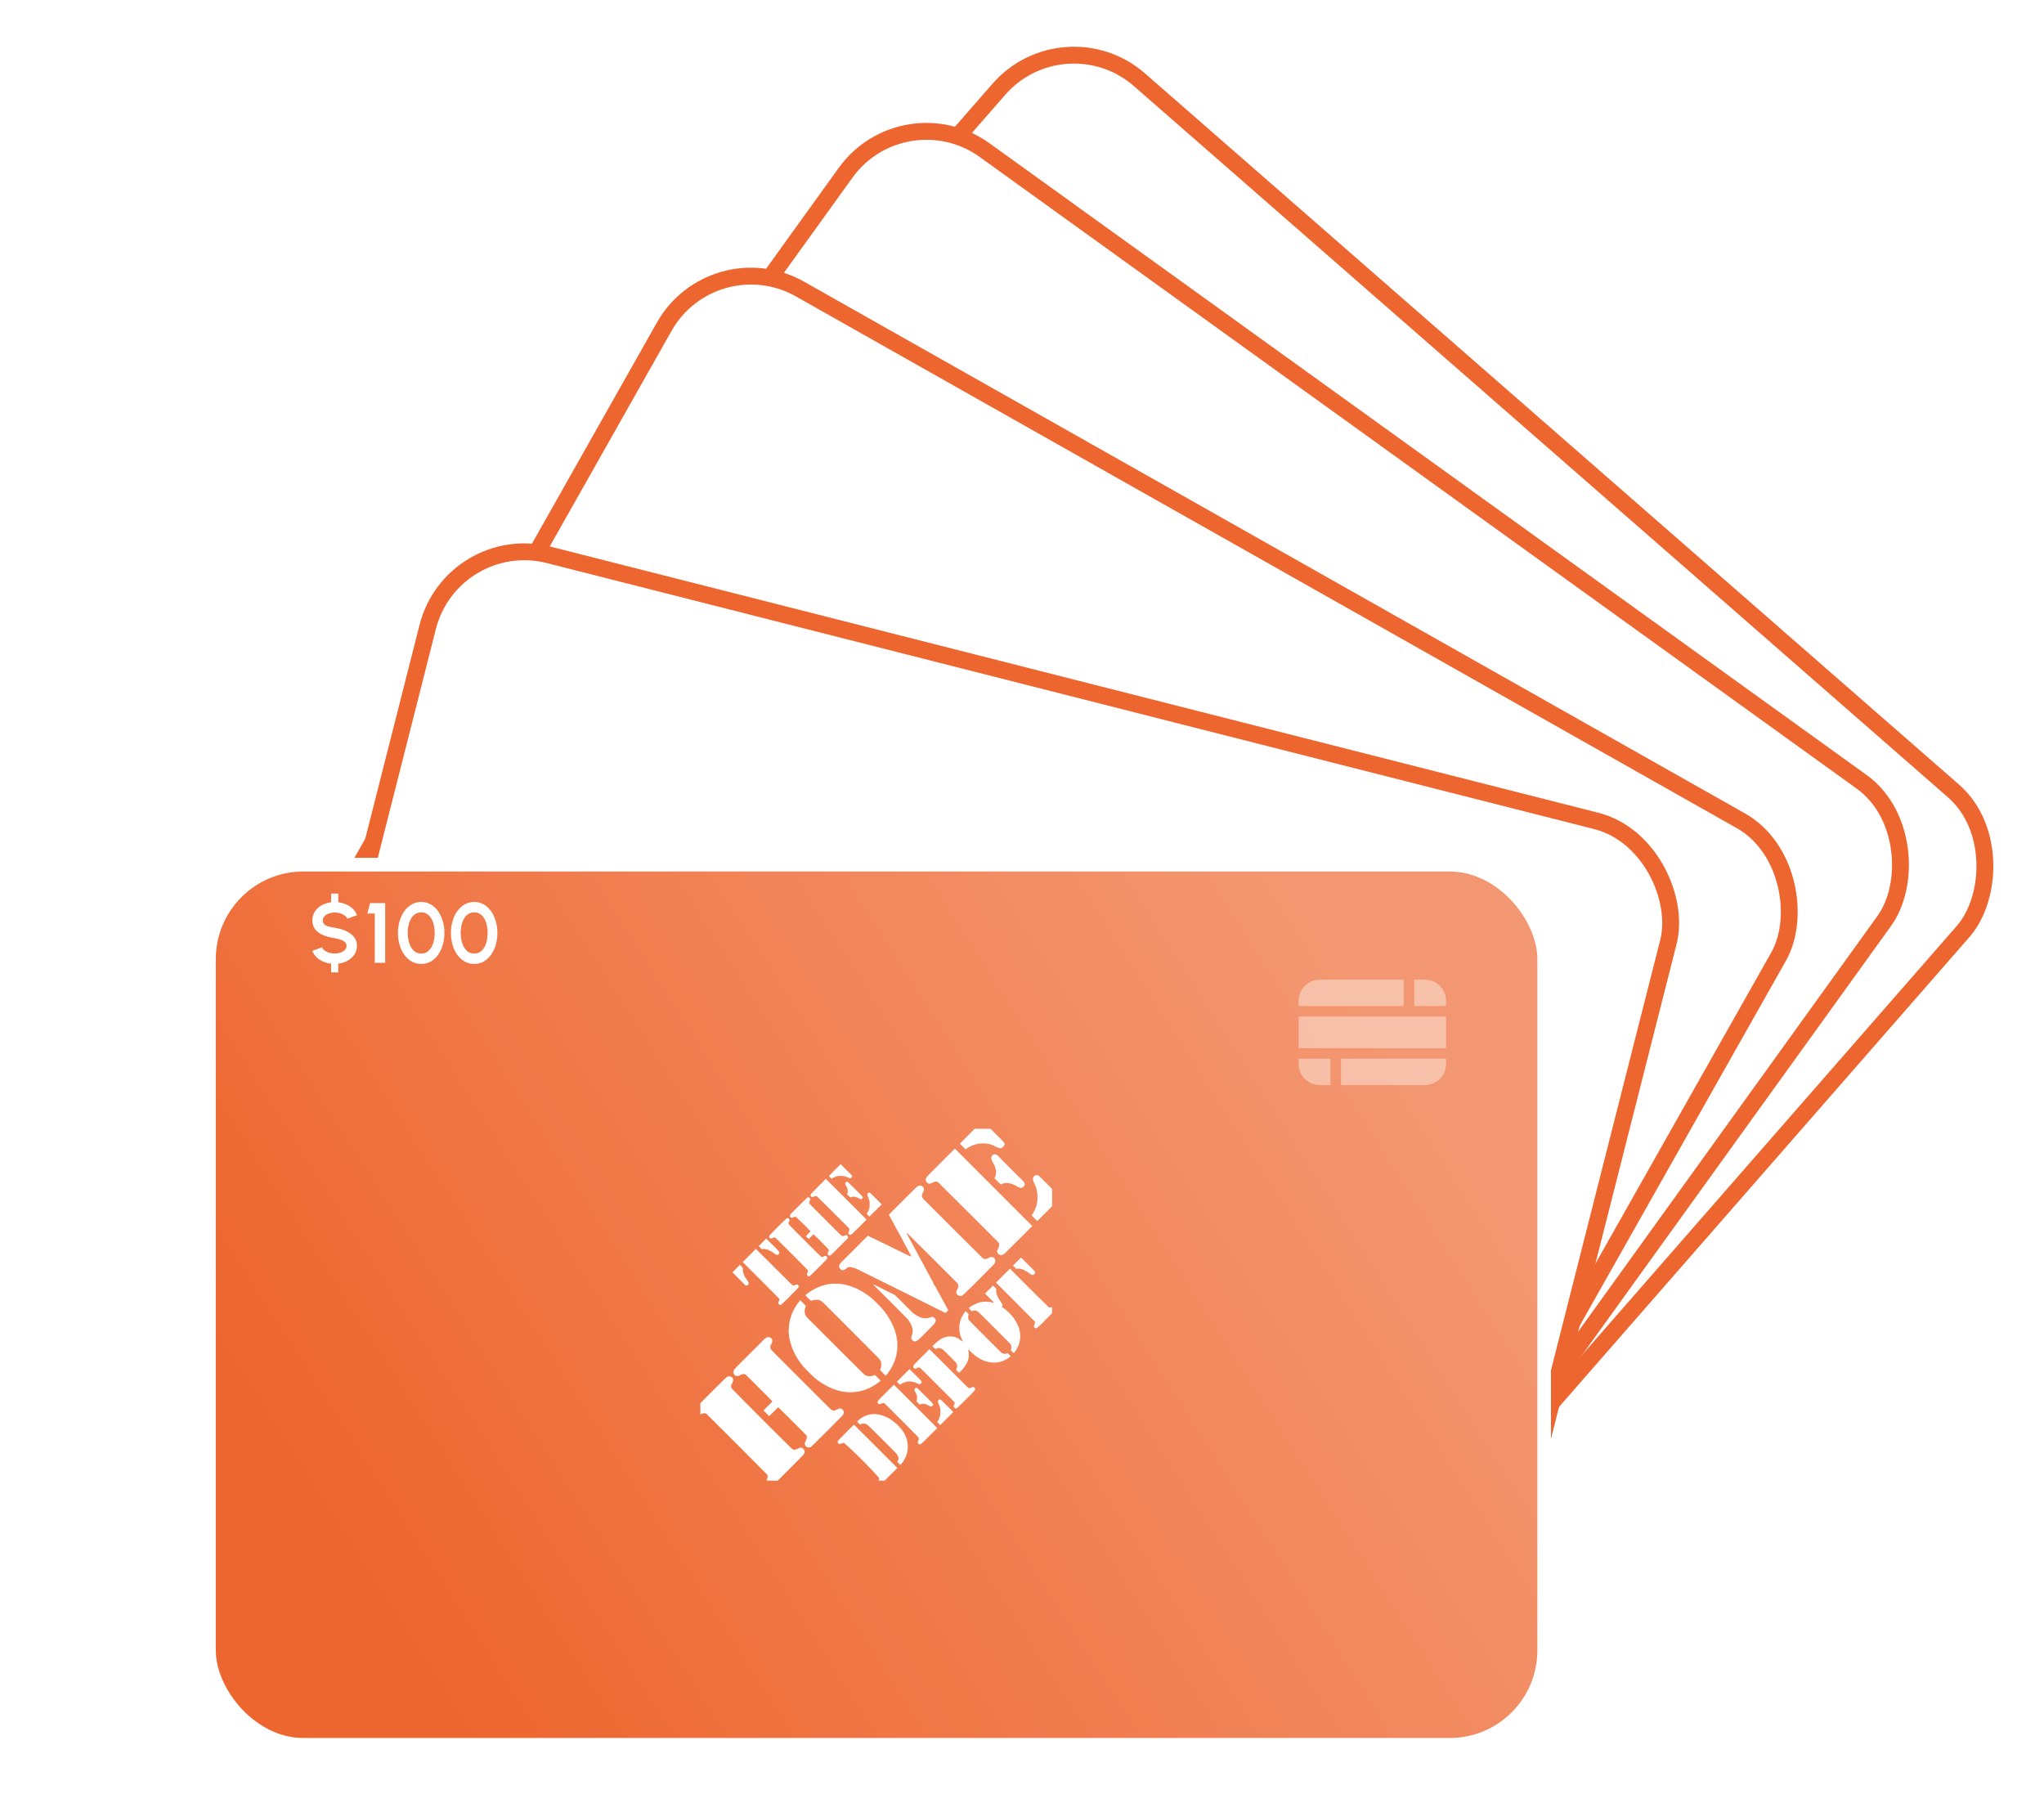
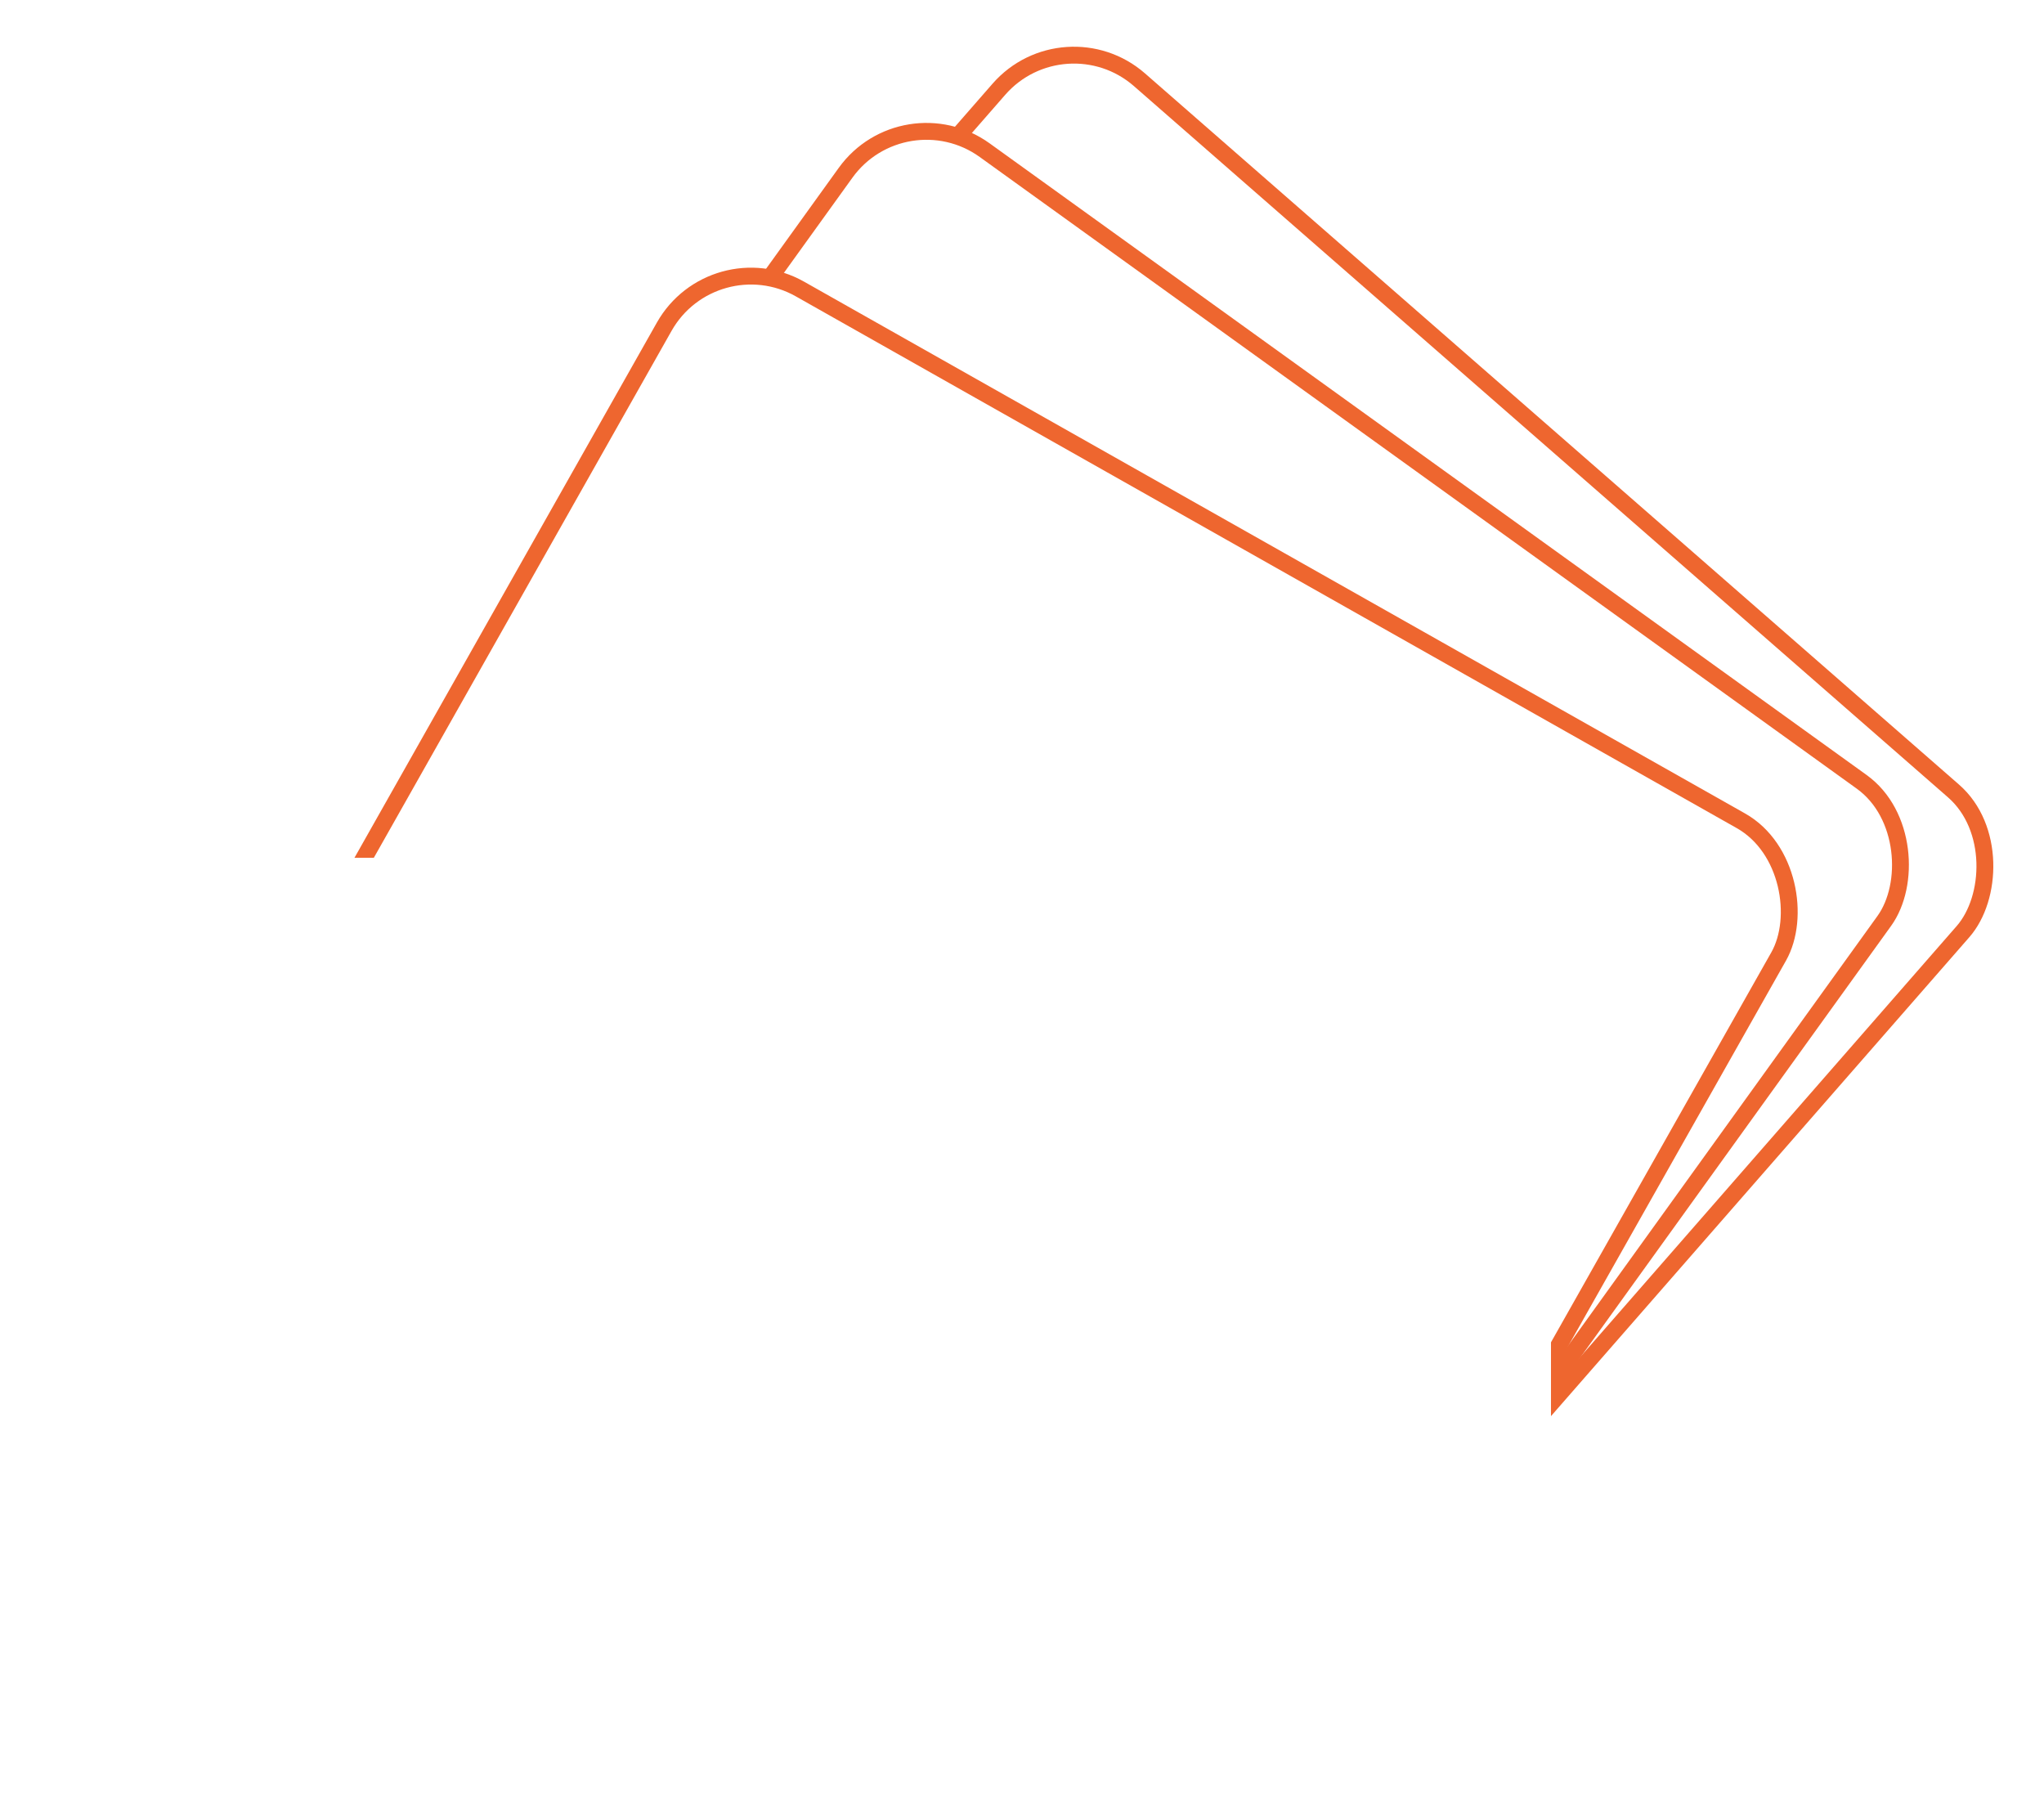
<svg xmlns="http://www.w3.org/2000/svg" width="485" height="430" fill="none">
  <rect x="252.57" y="3.37" width="303.77" height="199.9" rx="23.64" transform="rotate(41.14 252.57 3.37)" fill="#fff" stroke="#EE662F" stroke-width="4" />
  <rect x="214.46" y="21.81" width="303.73" height="199.87" rx="23.64" transform="rotate(35.76 214.46 21.8)" fill="#fff" stroke="#EE662F" stroke-width="4" />
  <rect x="169.23" y="56.94" width="303.73" height="199.87" rx="23.64" transform="rotate(29.47 169.23 56.94)" fill="#fff" stroke="#EE662F" stroke-width="4" />
-   <rect x="107.31" y="125.83" width="303.73" height="199.87" rx="23.64" transform="rotate(14.25 107.31 125.83)" fill="#fff" stroke="#EE662F" stroke-width="4" />
  <g filter="url(#a)">
    <g clip-path="url(#b)">
      <path d="M48 203.55a24 24 0 0 1 24-24h272a24 24 0 0 1 24 24v164a24 24 0 0 1-24 24H72a24 24 0 0 1-24-24v-164Z" fill="#fff" />
-       <rect x="49.6" y="181.16" width="316.79" height="208.79" rx="22.39" fill="#EE662F" />
-       <rect x="49.6" y="181.16" width="316.79" height="208.79" rx="22.39" fill="url(#c)" fill-opacity=".4" style="mix-blend-mode:hard-light" />
-       <path d="m181.83 327.26.1-.22c.13-.24.22-.53.22-.71 0-.18-.08-.46-.15-.5a1923.66 1923.66 0 0 0-14.38-14.4c0-.01-.05-.04-.1-.05-.07-.01-.12-.03-.14-.05-.02-.04-.38-.03-.53 0-.15.05-.5.19-.6.25l-.07.04v-2.72l3-3a186.8 186.8 0 0 1 3.1-3.05c.01-.05.08-.09.36-.23a.94.94 0 0 1 .78-.01c.17.08.41.3.41.36 0 .03.02.05.04.07.11.06.14.55.04.71l-.08.2c-.02.07-.05.13-.06.13-.02 0-.05.06-.07.13-.02.07-.05.13-.06.13-.01 0-.04.07-.07.17a.6.6 0 0 1-.06.19c-.04.02-.04.48 0 .48l.05.11c0 .06.04.12.06.13a1408.13 1408.13 0 0 0 14.3 14.32c.03 0 .06.02.08.04.03.07.34.18.48.18a2.31 2.31 0 0 0 .88-.28c0-.01.05-.04.12-.06.07-.02.13-.05.13-.06 0-.01.1-.05.2-.06a.86.86 0 0 1 .4 0c.1.01.18.05.18.06 0 .02.02.03.04.03.06 0 .31.28.4.45.06.11.08.18.08.37 0 .21-.02.26-.14.5-.07.14-.16.27-.18.28a191.66 191.66 0 0 1-3.05 3.1l-3 3h-1.36l-1.35-.03Zm26.61-.01c0-.02.03-.09.07-.15.05-.09.06-.14.05-.31a.59.59 0 0 0-.04-.23 105.86 105.86 0 0 0-8.17-8.16c-.22-.1-.4-.08-.65.05a.96.96 0 0 1-.42.13l-.2.02-.15-.16c-.2-.2-.22-.31-.13-.53.06-.13.44-.52 1.94-2.03a77.53 77.53 0 0 1 1.9-1.87l5.15 5.14 5.13 5.13-1.5 1.5-1.5 1.5h-.74a2.7 2.7 0 0 1-.74-.03Zm4.83-4.04-.35-.35.04-.1c.02-.05.05-.1.07-.1.01 0 .04-.06.06-.14a.67.67 0 0 1 .07-.18c.03-.04.03-.6 0-.63-.02 0-.04-.06-.05-.13a1.02 1.02 0 0 0-.2-.4.17.17 0 0 1-.04-.07c-.03-.11-.76-.86-3.55-3.65a320.53 320.53 0 0 0-3.27-3.22c-.11-.1-.32-.24-.46-.32l-.26-.15h-.43c-.38 0-.43.01-.56.08-.08.04-.17.1-.2.13-.05.04-.08.02-.42-.32a1.8 1.8 0 0 1-.34-.4l.31-.29.36-.31a.28.28 0 0 1 .09-.06l.12-.08a.44.44 0 0 1 .14-.08c.03 0 .04-.02.04-.03 0-.03.03-.06.3-.2l.22-.1a4.65 4.65 0 0 1 .75-.33 6.2 6.2 0 0 1 1.7-.29 7.59 7.59 0 0 1 2.2.41l.15.07c.08.02.14.05.14.06a7.04 7.04 0 0 1 1.58.84l.24.18c.11.1.22.17.24.17.02 0 .05.03.07.06.02.04.05.07.06.07.03 0 .26.17.63.49a14.95 14.95 0 0 1 1.2 1.27l.12.17c0 .02.02.05.06.07l.07.07.1.18.12.18a6.66 6.66 0 0 1 .49.95l.08.2c.03.06.06.17.08.25l.06.17c.05.05.16.63.26 1.24a5.67 5.67 0 0 1-.3 2.65c-.02.05-.05.15-.09.22a.91.91 0 0 0-.06.16s-.03.1-.08.19l-.08.2-.02.03a.46.46 0 0 0-.08.12 3.48 3.48 0 0 1-.25.44 3.27 3.27 0 0 1-.4.55c0 .02-.09.12-.2.22l-.18.2-.35-.36Zm-21.6-3.8c-.28-.1-.58-.35-.58-.46 0-.03-.01-.05-.03-.05-.02 0-.05-.08-.07-.18a.87.87 0 0 1 0-.38.7.7 0 0 1 .06-.22.5.5 0 0 0 .07-.13 2.86 2.86 0 0 0 .34-1c0-.1-.1-.42-.18-.52a453.13 453.13 0 0 0-6.61-6.58c-.04 0-.43.37-1.11 1.05l-1.05 1.05-.67-.68-.68-.67 1.05-1.06c.59-.58 1.06-1.07 1.06-1.1 0-.04-6.13-6.18-6.3-6.31-.1-.08-.4-.18-.53-.18a2.35 2.35 0 0 0-.86.28c0 .02-.02.03-.03.03l-.22.08a.84.84 0 0 1-.41.1c-.2 0-.26-.02-.4-.1a1.1 1.1 0 0 1-.44-.47 1.1 1.1 0 0 1-.02-.65l.09-.18.1-.2c.02-.06 1.69-1.74 3.69-3.74l3.64-3.64.27-.13c.24-.12.3-.13.49-.13.16 0 .25.02.38.08.22.1.46.37.51.56.06.2.03.5-.07.7a.87.87 0 0 0-.08.19l-.03.04c-.03.01-.18.38-.24.6-.06.23-.05.37.08.64.1.2.47.58 7.18 7.29 5.58 5.58 7.12 7.1 7.26 7.18.37.2.61.19 1.18-.08.16-.08.3-.14.34-.14.02 0 .05-.01.05-.03 0-.03.25-.1.42-.1.25 0 .39.07.6.28.11.1.2.21.2.24s.02.09.05.13c.04.06.05.13.04.3-.01.13-.03.26-.05.3l-.09.16-.1.2a487.16 487.16 0 0 1-7.42 7.41l-.15.08a.95.95 0 0 1-.47.15l-.26-.01Zm26.35-.81c-.15-.1-.26-.26-.26-.4 0-.1.08-.33.18-.51.08-.14.08-.6 0-.65a710.64 710.64 0 0 0-8-8.03.28.28 0 0 1-.1-.06c-.14-.1-.4-.09-.7.05-.2.1-.28.12-.43.12-.17 0-.2-.01-.28-.08-.16-.16-.26-.46-.17-.51l.05-.12c.01-.08.4-.5 1.9-2l1.9-1.89 5.14 5.15 5.15 5.15-1.86 1.84c-1.93 1.93-2.03 2.02-2.28 2.02a.54.54 0 0 1-.24-.08Zm4.7-4.86-.35-.36.07-.1a4.8 4.8 0 0 0 .61-1.36c.08-.32.09-.4.09-.93 0-.73-.08-1.1-.35-1.76a3.3 3.3 0 0 1-.25-.73c0-.18.17-.39.37-.45.24-.08.23-.1 1.82 1.5l1.47 1.47-1.54 1.54-1.56 1.55-.38-.37Zm3.91-3.63a1.05 1.05 0 0 1-.26-.26c-.1-.13-.1-.3.04-.56a.77.77 0 0 0 .1-.41v-.19l-3.88-3.88c-2.13-2.14-3.99-3.99-4.13-4.11l-.24-.23h-.28c-.16 0-.3.02-.3.04-.01.02-.07.05-.14.07l-.12.07c-.03.05-.27.08-.36.06a.67.67 0 0 1-.24-.18c-.13-.14-.13-.14-.12-.34a.6.6 0 0 1 .1-.32c.04-.07.9-.94 1.91-1.95l1.83-1.82 4.55 4.54c2.5 2.5 4.6 4.58 4.65 4.61.08.06.14.07.3.07.19 0 .25-.01.48-.13.23-.1.29-.12.41-.11.08 0 .15.03.16.05l.08.05c.03 0 .06.04.07.08 0 .03.03.07.06.07.06.03.08.23.04.38-.02.08-.04.15-.06.15l-.05.09c-.06.12-4.08 4.13-4.2 4.18a.76.76 0 0 1-.4-.02Zm-5.9-.46c-.1-.03-.23-.1-.32-.15-.49-.29-1-.45-1.4-.45-.2 0-.6.09-.7.16-.07.04-.1.02-.48-.36l-.4-.4.04-.12.09-.2c.04-.1.04-.94 0-1a4.04 4.04 0 0 0-.46-1c-.06-.1-.1-.24-.11-.35-.02-.15-.01-.18.08-.3a.7.7 0 0 1 .2-.2c.1-.04.13-.04.26 0 .14.04.27.16 1.95 1.83 1.92 1.92 2 2 1.92 2.2a.76.76 0 0 1-.34.35c-.13.06-.13.06-.33-.01Zm-19.83-3.38a10.87 10.87 0 0 1-2.78-.6l-.37-.13a5.99 5.99 0 0 1-.55-.23 18.06 18.06 0 0 1-2.18-1.15c0-.02-.01-.03-.03-.03a.43.43 0 0 1-.14-.08 1.07 1.07 0 0 0-.15-.1c-.03 0-.05-.03-.05-.05 0-.01-.02-.03-.05-.03a.45.45 0 0 1-.14-.09.5.5 0 0 0-.15-.1c-.02 0-.04-.02-.05-.05l-.05-.04a.74.74 0 0 1-.2-.13.75.75 0 0 0-.17-.12c-.02 0-.05-.03-.07-.07a4.22 4.22 0 0 1-.67-.55 47.71 47.71 0 0 1-2.36-2.36 4.6 4.6 0 0 1-.55-.67c-.04-.01-.07-.05-.07-.06 0-.02-.05-.1-.12-.19a.74.74 0 0 1-.13-.18c0-.02-.02-.05-.04-.06-.03 0-.05-.03-.05-.05a.44.44 0 0 0-.1-.14.4.4 0 0 1-.09-.15c0-.02-.02-.04-.04-.05-.03-.01-.05-.04-.05-.06a.38.38 0 0 0-.08-.13.37.37 0 0 1-.08-.14c0-.03-.02-.04-.03-.04-.02 0-.05-.05-.08-.1a2.72 2.72 0 0 0-.13-.23l-.11-.21-.06-.1c-.02 0-.08-.1-.14-.22l-.25-.5c-.08-.14-.21-.4-.29-.59l-.2-.46a.67.67 0 0 1-.06-.16 21.22 21.22 0 0 1-.65-2.2 15.21 15.21 0 0 1-.2-1.7 12 12 0 0 1 .3-2.76c.11-.46.25-.9.4-1.32a11.96 11.96 0 0 1 1.98-3.33l.06-.08.68.68c.51.51.68.7.65.73-.05.1-.13.35-.24.78-.06.21-.04.74.03 1.01a1.4 1.4 0 0 0 .16.4c.02.07.05.13.07.13.02 0 .04.03.05.07l.16.21.13.16a4345.33 4345.33 0 0 0 13.4 13.36c.52.46 1.25.61 1.97.43.35-.09.6-.18.64-.22 0-.01.33.28.7.66l.7.7-.07.06a.29.29 0 0 1-.1.07l-.26.2c-.13.12-.26.2-.27.2l-.22.16-.23.16a.58.58 0 0 0-.15.1.94.94 0 0 1-.14.09l-.17.1c-.18.12-.4.24-.86.47a2.9 2.9 0 0 1-.7.31c-.03 0-.05.02-.05.03 0 .02-.02.03-.04.03l-.23.08c-.34.13-.56.2-1 .32l-.35.09c-.34.09-.9.18-1.46.22-.7.06-1.07.06-1.78 0Zm12.27-2.08-.36-.37 1.5-1.5 1.5-1.5 1.42 1.4c1 1 1.42 1.45 1.45 1.53.05.15 0 .3-.12.44-.14.16-.3.23-.45.2-.06 0-.22-.06-.36-.13a4.2 4.2 0 0 0-1.92-.5c-.58 0-1.06.12-1.6.38-.36.18-.46.24-.59.34l-.1.08-.37-.37Zm-3.7-2.48a6.94 6.94 0 0 1-.65-.7l.04-.12c.03-.04.06-.14.09-.22l.07-.2c.11-.27.11-1.13 0-1.39l-.07-.17a1.42 1.42 0 0 0-.13-.24.62.62 0 0 1-.09-.17c0-.04-12.95-13.03-13.4-13.45a4.18 4.18 0 0 0-.54-.41c-.07-.05-.18-.1-.24-.13l-.21-.08a3.15 3.15 0 0 0-1.73.14.49.49 0 0 1-.16.07 15 15 0 0 1-1.35-1.35c0-.02.04-.06.09-.1a7.65 7.65 0 0 0 .62-.47l.2-.13a2 2 0 0 1 .38-.25l.1-.08c.02-.03.04-.04.06-.04l.16-.09.26-.15.15-.08a6.61 6.61 0 0 1 .95-.46l.3-.13.19-.08.12-.05c.03 0 .09-.01.13-.04l.23-.08a.73.73 0 0 0 .2-.06c.01-.02.12-.04.23-.07l.23-.06.25-.06a4.23 4.23 0 0 1 .76-.15l.64-.08c.33-.04 1.83-.01 2.07.04l.49.07a6.35 6.35 0 0 1 1.18.24.9.9 0 0 1 .23.06c.02.02.1.05.19.07l.19.06c.02.02.1.04.19.06.08.03.17.05.19.07l.14.05c.06.01.13.04.17.06.03.02.12.06.2.08.07.02.13.05.13.07a4.37 4.37 0 0 1 .97.44 10.15 10.15 0 0 1 1.84 1.09c.02 0 .09.04.15.1.06.04.12.09.14.09.02 0 .05.02.05.04.01.03.04.05.06.05.03 0 .33.23.45.35a1.41 1.41 0 0 1 .33.26c.12.1.22.18.24.18l.12.11a31.42 31.42 0 0 1 2.5 2.56c.1.12.2.22.2.24 0 .01.02.05.06.09.1.11.3.38.3.42 0 .02.03.06.07.07.04.03.07.06.07.08 0 .02.04.08.1.14l.08.14c0 .02.01.05.03.06.03.01.22.3.22.33 0 .02.02.04.03.04.02 0 .05.04.08.1a3.75 3.75 0 0 0 .23.4l.07.13a12.91 12.91 0 0 1 .99 2.02l.08.2.06.18.06.17.08.23c.03.06.06.16.07.22l.04.16c.01.02.05.12.06.22a6.27 6.27 0 0 1 .24 1.2l.09.51c.05.23.05 1.99 0 2.23l-.09.5a5.63 5.63 0 0 1-.3 1.36 1.3 1.3 0 0 0-.06.22.58.58 0 0 1-.07.2l-.06.14-.08.25-.09.2-.12.27-.08.2a3.81 3.81 0 0 1-.39.74c-.03.06-.08.17-.13.24a2 2 0 0 0-.13.22c-.02.06-.06.1-.07.1-.02 0-.03.02-.03.04s-.04.08-.09.14a.47.47 0 0 0-.07.12c0 .02-.08.12-.16.23-.09.1-.16.2-.16.22 0 .01-.07.11-.16.21l-.23.3c-.04.07-.1.13-.12.13a6.93 6.93 0 0 1-.72-.68Zm17.74-.37-.37-.37.1-.17a1.37 1.37 0 0 0 .05-1.23c-.02 0-.03-.02-.03-.04s-.03-.08-.08-.14a.48.48 0 0 1-.08-.14c0-.02-.03-.04-.06-.06a76.17 76.17 0 0 0-2.95-2.94c0-.04-.3-.23-.35-.23-.01 0-.03 0-.03-.02s-.07-.05-.16-.07a.47.47 0 0 1-.17-.06 1.56 1.56 0 0 0-.6 0l-.13.05a.8.8 0 0 0-.24.1.66.66 0 0 1-.14.07l-.37-.35-.36-.36.25-.23.77-.72c.06-.03.19-.14.3-.24a2.96 2.96 0 0 1 .49-.34 3.75 3.75 0 0 1 .86-.47l.2-.09.21-.06c.08-.02.17-.04.2-.06a4.92 4.92 0 0 1 2.1.06.5.5 0 0 1 .17.07l.06.02a2.94 2.94 0 0 1 .79.42l.25.19.25.19c.02 0 .05.02.09.06.08.1.17.08.17-.03 0-.05-.02-.1-.03-.1-.02 0-.03-.01-.03-.03l-.08-.2a4.24 4.24 0 0 1-.29-.72 5.9 5.9 0 0 1 .15-4.37l.09-.23c0-.02.01-.03.03-.03l.06-.12c.03-.06.08-.18.13-.24a6.42 6.42 0 0 1 .66-.98c0-.1.1-.03.43.31l.36.37-.07.18c-.06.15-.07.24-.07.53 0 .33 0 .35.1.54.06.11.15.23.18.27a609.83 609.83 0 0 0 7.54 7.54.9.9 0 0 0 .54.28c.09.01.16.03.17.05.03.03.19.03.26 0 .03-.02.15-.05.28-.07.12-.02.23-.05.25-.07.03-.02.13.06.41.34l.37.37-.14.12-.23.17-.22.15c-.2.14-.41.27-.46.27l-.03.03c0 .02-.01.03-.03.03a.51.51 0 0 0-.15.08.8.8 0 0 1-.22.1c-.06 0-.1.03-.1.04 0 .01-.06.04-.13.06a1.4 1.4 0 0 0-.2.08.58.58 0 0 1-.19.06.33.33 0 0 0-.13.05l-.2.06-.25.07c-.13.05-.98.15-1.3.15a7.66 7.66 0 0 1-2.2-.4 1.28 1.28 0 0 0-.23-.08l-.1-.05c0-.02-.04-.03-.1-.05a5.42 5.42 0 0 1-1.09-.56.52.52 0 0 0-.13-.08.76.76 0 0 1-.18-.12 1.47 1.47 0 0 0-.21-.14c-.03-.02-.05-.04-.05-.06a.03.03 0 0 0-.04-.03.87.87 0 0 1-.2-.14l-.19-.14a.53.53 0 0 1-.12-.11 7.4 7.4 0 0 1-.68-.63 4.19 4.19 0 0 0-.58-.52c-.04 0-.05.02-.03.14a2.62 2.62 0 0 1 .13 1.13 2.95 2.95 0 0 1-.24 1.43 3.9 3.9 0 0 1-.43.91c0 .02-.02.04-.03.04-.02 0-.03.02-.03.04s-.05.09-.1.15l-.1.13a5.88 5.88 0 0 1-1.1 1.29l-.26.27-.36-.37Zm13-4.62a5.72 5.72 0 0 1-.36-.37c-.01-.02 0-.12.04-.22.06-.15.08-.24.08-.55 0-.23-.02-.38-.04-.4a.37.37 0 0 1-.08-.13.35.35 0 0 0-.08-.13l-.04-.07c0-.02-1.72-1.75-3.82-3.86-3.5-3.49-3.84-3.82-4.03-3.91l-.25-.13a1.7 1.7 0 0 0-.6 0 .71.71 0 0 1-.22.06c-.1.02-.18.05-.2.07-.01.03-.76-.7-.76-.74l.03-.01c.02 0 .1-.06.18-.13a.86.86 0 0 1 .18-.12c.02 0 .05-.03.07-.07l.07-.06.14-.08a7.69 7.69 0 0 1 1.92-.87 6.36 6.36 0 0 1 1.98-.15 7.7 7.7 0 0 1 1.32.25c.04 0 .07-.02.07-.06 0-.03-.47-.52-1.04-1.1l-1.04-1.04.94-.94c.52-.52.95-.95.97-.95l.38.37.36.36v.38c0 .4.05.8.1.89l.04.13a6.56 6.56 0 0 0 .41.9c.1.19.56.89.63.97.1.1.33.56.33.64l-.05.13c-.07.13-.1.29-.05.33.02.03.09.07.15.1s.1.06.1.08c0 .01.02.03.04.03s.1.06.19.13l.17.12.1.06.36.33a17.4 17.4 0 0 1 1.35 1.4 5.82 5.82 0 0 1 .7 1l.18.3a6.05 6.05 0 0 1 .5 1.05c.03.05.06.13.07.2a.5.5 0 0 0 .05.13l.06.2.07.21.06.29.06.3a6.04 6.04 0 0 1-.37 3.27l-.38.77-.22.34c-.1.14-.18.26-.2.26-.01 0-.03.01-.03.03 0 .03-.06.11-.13.2l-.13.14-.34-.33Zm-23.39-2.52c-.1-.04-.18-.08-.18-.1 0-.01-.04-.04-.09-.05a.2.2 0 0 1-.1-.09.37.37 0 0 0-.05-.1 1.8 1.8 0 0 1-.1-.14c-.07-.1-.08-.15-.06-.37 0-.13.03-.26.04-.28.02-.03.05-.11.07-.2a.9.9 0 0 1 .07-.19l.06-.28.06-.3c.04-.08.04-.62 0-.64-.02 0-.03-.06-.03-.12 0-.14-.06-.46-.1-.46 0 0-.03-.05-.04-.12-.01-.06-.06-.2-.1-.28l-.07-.2-.03-.03-.12-.22c-.12-.24-.12-.23-.38-.63a4.46 4.46 0 0 0-.3-.41c0-.02-1.86-1.9-4.13-4.18a503.29 503.29 0 0 1-4.14-4.15c.02-.01.58.27 3.37 1.65a44.82 44.82 0 0 0 1.4.68c0 .03.4.23.44.23l2.15 2.13c1.17 1.18 2.14 2.14 2.15 2.14.01 0 .12.07.23.16a4.95 4.95 0 0 0 .45.32 7.61 7.61 0 0 0 1.4.68c.09.04.4.1.57.1.08 0 .17.01.2.03.03.02.09.02.11.01.03-.01.13-.03.21-.03a2.8 2.8 0 0 0 .95-.22c.5-.15.76-.1 1.03.18.14.15.27.4.27.55 0 .15-.13.49-.24.65a.83.83 0 0 0-.11.18c0 .02-.85.9-1.9 1.93a67.18 67.18 0 0 1-1.92 1.9c-.03 0-.11.04-.19.1-.13.1-.54.24-.65.24l-.2-.07Zm28.77-3.14c-.2-.11-.26-.22-.25-.43 0-.13.02-.22.1-.37.05-.1.1-.21.1-.24a.1.1 0 0 1 .03-.07c.05-.03.03-.3-.02-.38-.03-.05-2.12-2.16-4.64-4.68l-4.58-4.59 1.64-1.64c.9-.9 1.66-1.65 1.68-1.65 0 0 2.04 2.02 4.5 4.5a636.43 636.43 0 0 0 4.66 4.59c.1.1.13.1.34.1.16 0 .27-.01.36-.05l.12-.06.01.74v.74l-1.7 1.7a17.22 17.22 0 0 1-1.87 1.78c-.2.1-.32.1-.48 0Zm-23.89-4.86a1338.3 1338.3 0 0 0-10.33-5.14c0-.02-.02-.03-.04-.03a2.18 2.18 0 0 1-.5-.25 4.96 4.96 0 0 1-.76-.38 12.62 12.62 0 0 1-1.09-.53l-2.76-1.36c-3-1.5-3.06-1.52-3.19-1.55a.56.56 0 0 1-.15-.06.56.56 0 0 0-.2-.06.55.55 0 0 1-.15-.04c-.05-.03-.3-.1-.38-.1-.03 0-.07-.01-.08-.03 0-.03-.13-.05-.36-.05-.33-.01-.37-.01-.5.05-.08.04-.21.13-.3.2-.19.17-.22.19-.3.24-.45.24-.56.27-.8.24-.13-.02-.18-.06-.38-.25-.2-.2-.24-.25-.28-.41-.1-.31-.03-.58.23-.94.03-.04 1.5-1.53 3.3-3.32l3.24-3.25.55.27c.3.16.57.28.58.28l.7.33 1.3.63a230.16 230.16 0 0 1 3.16 1.55 241.67 241.67 0 0 0 3.58 1.73c0 .04.3.13.36.11.06-.02.07-.13 0-.2a3.6 3.6 0 0 1-.19-.33c-.08-.15-.2-.4-.28-.53l-.25-.48a2.28 2.28 0 0 0-.16-.29l-.18-.33a22.28 22.28 0 0 0-.66-1.2 27.52 27.52 0 0 0-1.34-2.49l-.24-.46a4.38 4.38 0 0 1-.3-.53l-.27-.51-.26-.49a5.9 5.9 0 0 0-.35-.63l-.26-.5c-.07-.13-.2-.36-.26-.5a8.13 8.13 0 0 0-.19-.33l-.05-.1 3.25-3.24c3.52-3.53 3.55-3.55 3.94-3.63.24-.04.4-.03.6.07.26.13.45.36.51.64.05.22-.03.53-.22.91-.3.6-.31.99-.05 1.3l.19.25a2948.2 2948.2 0 0 0 13.95 13.92c.26.27.53.35.9.28.24-.06.3-.08.66-.26.56-.28.94-.25 1.28.1.17.17.24.38.24.63 0 .19-.04.4-.1.46a.84.84 0 0 0-.08.15c-.05.12-.77.85-3.67 3.76a264 264 0 0 1-3.78 3.72l-.18.1c-.33.18-.57.2-.84.06a.7.7 0 0 1-.2-.12c-.03-.03-.07-.05-.09-.05a.04.04 0 0 1-.04-.04c0-.02-.03-.07-.07-.1-.12-.1-.2-.33-.19-.54 0-.17.03-.24.18-.55.24-.5.3-.69.3-.94a.87.87 0 0 0-.2-.57c-.15-.2-11.92-11.94-11.98-11.94-.12 0-.04.24.2.61.04.07.1.17.12.24.02.06.05.11.07.12l.16.28a12.89 12.89 0 0 0 .52.97c.02.07.05.12.06.13l.26.46.26.5a13.54 13.54 0 0 1 .36.68c.03.02.31.54.49.9.06.12.12.22.14.22 0 0 .04.06.06.13.02.07.05.12.07.12.01 0 .04.06.06.13.02.07.05.13.06.13.02 0 .08.1.14.22a11.15 11.15 0 0 0 .6 1.1l.23.45.29.53c.14.3.22.44.25.46l.06.12c.02.06.05.12.07.13l.14.25a15.24 15.24 0 0 0 .57 1.06l.28.52.26.5.19.32.12.24a5.17 5.17 0 0 0 .69 1.26c.03.02.22.43.22.46 0 .02.02.04.03.04.02 0 .08.1.15.23l.27.5a6.43 6.43 0 0 1 .22.4s.04.05.06.11l.06.14c.03.02.11.17.24.42a12.63 12.63 0 0 0 .52.96 12 12 0 0 0 .27.49l.27.5a5.23 5.23 0 0 0 .28.52.5.5 0 0 0 .06.12c.03.02.1.17.24.42l.1.22-.31.33a2.3 2.3 0 0 1-.36.31l-2.62-1.3Zm-36.77-.67c-.06-.03-.12-.08-.12-.1 0 0-.02-.04-.05-.06-.1-.07-.08-.46.02-.55.04-.02.13-.32.15-.45a.37.37 0 0 0-.04-.24c-.03-.06-1.96-2.01-4.35-4.4l-4.3-4.31 1.56-1.56 1.56-1.56 4.34 4.33c4.09 4.08 4.34 4.33 4.46 4.35.16.03.34-.02.58-.13a.72.72 0 0 1 .34-.09c.14 0 .18.02.28.11l.14.17c.05.1.03.27-.03.4-.04.07-.9.95-2.01 2.07-2.24 2.24-2.2 2.2-2.53 2.02Zm-9.56-6.1-1.57-1.56.89-.9.9-.9.31.34.33.34.02.44c.02.4.08.78.15.94l.06.17a5.7 5.7 0 0 0 .74 1.31l.13.18c.32.41.4.75.22.96-.16.18-.24.23-.44.25l-.18.01-1.56-1.57Zm16.35-.67a.44.44 0 0 1-.24-.36c-.02-.12.03-.32.08-.36.04-.03.13-.32.15-.44a.41.41 0 0 0-.05-.25c-.09-.18-7.53-7.62-7.7-7.7-.19-.08-.34-.06-.68.1-.25.12-.46.12-.6 0a.59.59 0 0 1-.18-.38c0-.2.14-.35 2.08-2.29 1.07-1.07 2-1.97 2.06-2 .17-.09.3-.1.4-.05.14.08.32.3.32.4 0 .1-.07.29-.16.46a.82.82 0 0 0-.06.55c.02.07 1.04 1.11 3.85 3.92 3.8 3.8 3.82 3.82 3.97 3.84.16.02.3 0 .56-.14.23-.11.46-.11.58 0 .22.2.26.37.15.6-.04.07-.9.95-2.01 2.06-1.98 1.98-2.12 2.1-2.33 2.1a.42.42 0 0 1-.19-.06Zm52.98-.36a.6.6 0 0 1-.16-.1c-.01-.02-.03-.03-.05-.03-.03 0-.07-.03-.1-.06a.58.58 0 0 0-.16-.11c-.06-.03-.1-.07-.1-.09l-.05-.02a.12.12 0 0 1-.08-.05.51.51 0 0 0-.14-.1c-.06-.02-.11-.06-.11-.07 0-.01-.03-.04-.06-.05a2.02 2.02 0 0 1-.2-.11l-.25-.13-.09-.06a2.01 2.01 0 0 0-.83-.32l-.26-.07a2.48 2.48 0 0 0-.51-.03h-.45l-.36-.37-.37-.37.95-.95c.85-.84.96-.94 1-.9.12.09 3.05 3.03 3.14 3.15.13.15.17.36.1.52a.96.96 0 0 1-.17.24c-.13.14-.15.14-.33.16a.5.5 0 0 1-.36-.08Zm-48.07-4.57c-.27-.15-.3-.38-.14-.73a.78.78 0 0 0 .06-.17c0-.02.02-.03.03-.03.04 0 .07-.24.05-.38-.02-.13-.12-.23-1.78-1.9a49.42 49.42 0 0 0-1.81-1.77c-.03 0-.3.25-.6.55l-.54.55-.34-.34-.34-.34.54-.55c.3-.3.55-.57.55-.6a84.14 84.14 0 0 0-3.45-3.42c0-.01-.07-.02-.16-.02-.15 0-.23.02-.56.18-.32.15-.6.04-.7-.27a.53.53 0 0 1 .1-.47c.15-.18 3.88-3.89 4-3.95.18-.11.3-.12.46-.04.24.13.35.4.24.58a2.5 2.5 0 0 0-.13.29c-.1.24-.1.5-.02.62l3.81 3.83c3.38 3.38 3.78 3.77 3.9 3.8.18.05.35.03.58-.07.22-.1.28-.13.36-.15.08-.03.33.1.37.18l.07.1c.06.06.05.3 0 .39l-.07.13c-.01.02-.9.93-1.99 2-1.67 1.68-1.98 1.98-2.1 2-.14.05-.3.05-.39 0Zm40.64-.1a.96.96 0 0 1-.39-.26.93.93 0 0 1-.2-.24.48.48 0 0 0-.04-.13.49.49 0 0 1-.05-.2c0-.12.11-.43.25-.7.2-.37.27-.63.25-.9-.01-.19-.03-.27-.08-.34a.61.61 0 0 1-.07-.12s-.04-.06-.1-.1c-.05-.06-.09-.1-.09-.12a2633.17 2633.17 0 0 0-14.14-14.1.46.46 0 0 1-.12-.08c-.1-.06-.14-.07-.42-.07-.17 0-.35.02-.39.03-.83.4-.88.42-1.06.44-.15.02-.2.01-.47-.12a1.3 1.3 0 0 1-.44-.54c-.07-.2-.09-.38-.04-.4.02-.01.04-.08.05-.16a.78.78 0 0 1 .1-.25.7.7 0 0 0 .08-.14c0-.03 0-.04 3.37-3.42l3.3-3.3 9.18 9.18 9.19 9.19-3.3 3.28c-1.8 1.8-3.3 3.3-3.34 3.32-.1.08-.4.22-.53.24l-.14.05c-.02.06-.16.04-.36-.03Zm-53.14-.08a1.5 1.5 0 0 1-.27-.17.8.8 0 0 0-.16-.1l-.2-.15c-.1-.08-.2-.14-.21-.14a5.14 5.14 0 0 0-1.6-.72c-.07-.02-.32-.04-.56-.04h-.43l-.32-.33a3.75 3.75 0 0 1-.33-.36l.88-.9.88-.88 1.52 1.51a27.1 27.1 0 0 1 1.57 1.63l.04.17c0 .17-.2.46-.37.52a.65.65 0 0 1-.44-.04Zm17.47-4.71c-.13-.05-.31-.28-.31-.42 0-.05.05-.2.11-.31.15-.3.19-.6.08-.74a.53.53 0 0 1-.06-.1 997.17 997.17 0 0 0-7.58-7.54c-.04-.04-.1-.06-.25-.05a.8.8 0 0 0-.42.11c-.36.19-.56.16-.74-.08a.45.45 0 0 1-.08-.2c-.03-.27 0-.3 1.87-2.18l1.74-1.74 4.83 4.83 4.83 4.83-1.75 1.75c-.97.96-1.8 1.76-1.85 1.79-.13.07-.3.1-.42.05Zm43.83-3.93c-.66-.65-.67-.67-.62-.73.04-.03.06-.07.06-.1 0-.01.03-.05.06-.06.04-.03.1-.1.18-.28l.07-.1a93.22 93.22 0 0 1 .28-.52 2.39 2.39 0 0 0 .22-.5c.02 0 .05-.06.07-.14a.79.79 0 0 1 .06-.18.8.8 0 0 0 .06-.19.82.82 0 0 1 .07-.19c.02-.02.04-.13.06-.25a8.56 8.56 0 0 0 .06-3.07 2.16 2.16 0 0 1-.06-.3.8.8 0 0 0-.06-.24 4.21 4.21 0 0 0-.28-.86 7.55 7.55 0 0 1-.47-1.14 1.4 1.4 0 0 1-.07-.75c.04-.15.31-.42.54-.54.16-.08.2-.08.4-.07.15.01.24.03.3.08l.13.07 1.59 1.57 1.56 1.56v4.11l-1.75 1.75-1.77 1.75-.7-.68Zm-39.46-.7-.33-.32.07-.1.1-.19a.49.49 0 0 1 .07-.1c.04-.02.17-.3.2-.4 0-.05.03-.1.04-.1.01 0 .04-.08.06-.19.03-.1.05-.19.07-.19.04 0 .1-.61.1-1.01a3.37 3.37 0 0 0-.25-1.42l-.08-.21a4.05 4.05 0 0 0-.11-.24.92.92 0 0 1-.1-.55c.03-.1.14-.24.2-.24.03 0 .05-.02.06-.05.03-.07.27-.06.37.02l.1.06 1.35 1.33 1.33 1.33-1.45 1.44-1.47 1.45-.33-.31Zm-1.84-3.8a3.48 3.48 0 0 0-1.67-.6c-.14 0-.6.11-.66.16-.03.03-.11-.03-.42-.34l-.38-.38.04-.14a.72.72 0 0 1 .08-.17c.01-.03.03-.2.03-.4 0-.34-.04-.56-.15-.82a4.64 4.64 0 0 1-.14-.33 2.24 2.24 0 0 1-.2-.34.7.7 0 0 1-.1-.32c0-.14 0-.16.12-.28.15-.16.3-.24.34-.2.02.03.06.04.1.04a135.3 135.3 0 0 1 3.5 3.46c.16.19.14.34-.03.51-.16.15-.29.2-.46.15Zm37.81-2.75c-.29-.1-.63-.26-.7-.33a5.73 5.73 0 0 0-1.4-.62 4.84 4.84 0 0 0-.97-.14 3.56 3.56 0 0 0-1.2.25c-.21.13-.17.16-.96-.63l-.74-.74.1-.19c.2-.35.28-.87.25-1.39a4 4 0 0 0-.56-1.84c-.59-1.16-.56-1.1-.56-1.36 0-.3.05-.42.3-.66.2-.21.35-.26.63-.24.12.01.22.04.3.1l.14.08c.02 0 .05.02.08.05l.21.19a495.66 495.66 0 0 0 5.94 5.95c0 .02.02.06.06.08.03.03.11.15.17.28.2.37.15.63-.18.94-.17.17-.43.3-.6.29a1.4 1.4 0 0 1-.3-.07ZM197 255.35a3.53 3.53 0 0 1-.32-.35c0-.01.63-.65 1.4-1.41l1.39-1.4 1.37 1.38c.9.9 1.37 1.39 1.37 1.43 0 .06-.12.32-.19.4a.7.7 0 0 1-.16.1c-.12.07-.14.07-.26.03a2.3 2.3 0 0 1-.3-.13.84.84 0 0 0-.2-.08.26.26 0 0 1-.1-.05.22.22 0 0 0-.11-.04.35.35 0 0 1-.13-.04 1.61 1.61 0 0 0-.25-.09 4.4 4.4 0 0 0-2.02 0 3.69 3.69 0 0 0-1.15.56c-.01.01-.17-.13-.34-.31Zm31.43-7.33a13.1 13.1 0 0 1-.65-.68c0-.02.78-.82 1.75-1.78l1.74-1.75h3.77l1.62 1.63a15.2 15.2 0 0 1 1.64 1.72c.01.06.03.11.05.12.04.02.04.16 0 .23l-.07.19c-.05.18-.42.58-.62.67-.15.07-.41.09-.48.03a4.51 4.51 0 0 1-1.38-.62 1.63 1.63 0 0 0-.24-.08c-.07-.02-.14-.04-.15-.06l-.15-.05a4.42 4.42 0 0 0-.99-.24 7.25 7.25 0 0 0-2.87.18l-.2.06-.2.07a.87.87 0 0 1-.18.06c-.06.02-.1.03-.1.05 0 0-.06.04-.13.06-.07.02-.12.05-.12.06 0 .02-.05.04-.1.05-.06.01-.18.07-.26.12a10.93 10.93 0 0 1-.67.4.87.87 0 0 1-.2.13l-.06.04c-.02.03-.05.05-.08.05-.02 0-.32-.3-.67-.66Z" fill="#fff" />
+       <path d="m181.83 327.26.1-.22c.13-.24.22-.53.22-.71 0-.18-.08-.46-.15-.5a1923.66 1923.66 0 0 0-14.38-14.4c0-.01-.05-.04-.1-.05-.07-.01-.12-.03-.14-.05-.02-.04-.38-.03-.53 0-.15.05-.5.19-.6.25l-.07.04v-2.72l3-3a186.8 186.8 0 0 1 3.1-3.05c.01-.05.08-.09.36-.23a.94.94 0 0 1 .78-.01c.17.08.41.3.41.36 0 .03.02.05.04.07.11.06.14.55.04.71l-.08.2c-.02.07-.05.13-.06.13-.02 0-.05.06-.07.13-.02.07-.05.13-.06.13-.01 0-.04.07-.07.17a.6.6 0 0 1-.06.19c-.04.02-.04.48 0 .48l.05.11c0 .06.04.12.06.13a1408.13 1408.13 0 0 0 14.3 14.32c.03 0 .06.02.08.04.03.07.34.18.48.18a2.31 2.31 0 0 0 .88-.28c0-.01.05-.04.12-.06.07-.02.13-.05.13-.06 0-.01.1-.05.2-.06a.86.86 0 0 1 .4 0c.1.01.18.05.18.06 0 .02.02.03.04.03.06 0 .31.28.4.45.06.11.08.18.08.37 0 .21-.02.26-.14.5-.07.14-.16.27-.18.28a191.66 191.66 0 0 1-3.05 3.1l-3 3h-1.36l-1.35-.03Zm26.61-.01c0-.02.03-.09.07-.15.05-.09.06-.14.05-.31a.59.59 0 0 0-.04-.23 105.86 105.86 0 0 0-8.17-8.16c-.22-.1-.4-.08-.65.05a.96.96 0 0 1-.42.13l-.2.02-.15-.16c-.2-.2-.22-.31-.13-.53.06-.13.44-.52 1.94-2.03a77.53 77.53 0 0 1 1.9-1.87l5.15 5.14 5.13 5.13-1.5 1.5-1.5 1.5h-.74a2.7 2.7 0 0 1-.74-.03Zm4.83-4.04-.35-.35.04-.1c.02-.05.05-.1.07-.1.01 0 .04-.06.06-.14a.67.67 0 0 1 .07-.18c.03-.04.03-.6 0-.63-.02 0-.04-.06-.05-.13a1.02 1.02 0 0 0-.2-.4.17.17 0 0 1-.04-.07c-.03-.11-.76-.86-3.55-3.65a320.53 320.53 0 0 0-3.27-3.22c-.11-.1-.32-.24-.46-.32l-.26-.15h-.43c-.38 0-.43.01-.56.08-.08.04-.17.1-.2.13-.05.04-.08.02-.42-.32a1.8 1.8 0 0 1-.34-.4l.31-.29.36-.31a.28.28 0 0 1 .09-.06l.12-.08a.44.44 0 0 1 .14-.08c.03 0 .04-.02.04-.03 0-.03.03-.06.3-.2l.22-.1a4.65 4.65 0 0 1 .75-.33 6.2 6.2 0 0 1 1.7-.29 7.59 7.59 0 0 1 2.2.41l.15.07c.08.02.14.05.14.06a7.04 7.04 0 0 1 1.58.84l.24.18c.11.1.22.17.24.17.02 0 .05.03.07.06.02.04.05.07.06.07.03 0 .26.17.63.49a14.95 14.95 0 0 1 1.2 1.27l.12.17c0 .02.02.05.06.07l.07.07.1.18.12.18a6.66 6.66 0 0 1 .49.95l.08.2c.03.06.06.17.08.25l.06.17c.05.05.16.63.26 1.24a5.67 5.67 0 0 1-.3 2.65c-.02.05-.05.15-.09.22a.91.91 0 0 0-.06.16s-.03.1-.08.19l-.08.2-.02.03a.46.46 0 0 0-.08.12 3.48 3.48 0 0 1-.25.44 3.27 3.27 0 0 1-.4.55c0 .02-.09.12-.2.22l-.18.2-.35-.36Zm-21.6-3.8c-.28-.1-.58-.35-.58-.46 0-.03-.01-.05-.03-.05-.02 0-.05-.08-.07-.18a.87.87 0 0 1 0-.38.7.7 0 0 1 .06-.22.5.5 0 0 0 .07-.13 2.86 2.86 0 0 0 .34-1c0-.1-.1-.42-.18-.52a453.13 453.13 0 0 0-6.61-6.58c-.04 0-.43.37-1.11 1.05l-1.05 1.05-.67-.68-.68-.67 1.05-1.06c.59-.58 1.06-1.07 1.06-1.1 0-.04-6.13-6.18-6.3-6.31-.1-.08-.4-.18-.53-.18a2.35 2.35 0 0 0-.86.28c0 .02-.02.03-.03.03l-.22.08a.84.84 0 0 1-.41.1c-.2 0-.26-.02-.4-.1a1.1 1.1 0 0 1-.44-.47 1.1 1.1 0 0 1-.02-.65l.09-.18.1-.2c.02-.06 1.69-1.74 3.69-3.74l3.64-3.64.27-.13c.24-.12.3-.13.49-.13.16 0 .25.02.38.08.22.1.46.37.51.56.06.2.03.5-.07.7a.87.87 0 0 0-.08.19l-.03.04c-.03.01-.18.38-.24.6-.06.23-.05.37.08.64.1.2.47.58 7.18 7.29 5.58 5.58 7.12 7.1 7.26 7.18.37.2.61.19 1.18-.08.16-.08.3-.14.34-.14.02 0 .05-.01.05-.03 0-.03.25-.1.42-.1.25 0 .39.07.6.28.11.1.2.21.2.24s.02.09.05.13c.04.06.05.13.04.3-.01.13-.03.26-.05.3l-.09.16-.1.2a487.16 487.16 0 0 1-7.42 7.41l-.15.08a.95.95 0 0 1-.47.15l-.26-.01Zm26.35-.81c-.15-.1-.26-.26-.26-.4 0-.1.08-.33.18-.51.08-.14.08-.6 0-.65a710.64 710.64 0 0 0-8-8.03.28.28 0 0 1-.1-.06c-.14-.1-.4-.09-.7.05-.2.1-.28.12-.43.12-.17 0-.2-.01-.28-.08-.16-.16-.26-.46-.17-.51l.05-.12c.01-.08.4-.5 1.9-2l1.9-1.89 5.14 5.15 5.15 5.15-1.86 1.84c-1.93 1.93-2.03 2.02-2.28 2.02a.54.54 0 0 1-.24-.08Zm4.7-4.86-.35-.36.07-.1a4.8 4.8 0 0 0 .61-1.36c.08-.32.09-.4.09-.93 0-.73-.08-1.1-.35-1.76a3.3 3.3 0 0 1-.25-.73c0-.18.17-.39.37-.45.24-.08.23-.1 1.82 1.5l1.47 1.47-1.54 1.54-1.56 1.55-.38-.37Zm3.91-3.63a1.05 1.05 0 0 1-.26-.26c-.1-.13-.1-.3.04-.56a.77.77 0 0 0 .1-.41v-.19l-3.88-3.88c-2.13-2.14-3.99-3.99-4.13-4.11l-.24-.23h-.28c-.16 0-.3.02-.3.04-.01.02-.07.05-.14.07l-.12.07c-.03.05-.27.08-.36.06a.67.67 0 0 1-.24-.18c-.13-.14-.13-.14-.12-.34a.6.6 0 0 1 .1-.32c.04-.07.9-.94 1.91-1.95l1.83-1.82 4.55 4.54c2.5 2.5 4.6 4.58 4.65 4.61.08.06.14.07.3.07.19 0 .25-.01.48-.13.23-.1.29-.12.41-.11.08 0 .15.03.16.05l.08.05c.03 0 .06.04.07.08 0 .03.03.07.06.07.06.03.08.23.04.38-.02.08-.04.15-.06.15l-.05.09c-.06.12-4.08 4.13-4.2 4.18a.76.76 0 0 1-.4-.02Zm-5.9-.46c-.1-.03-.23-.1-.32-.15-.49-.29-1-.45-1.4-.45-.2 0-.6.09-.7.16-.07.04-.1.02-.48-.36l-.4-.4.04-.12.09-.2c.04-.1.04-.94 0-1a4.04 4.04 0 0 0-.46-1c-.06-.1-.1-.24-.11-.35-.02-.15-.01-.18.08-.3a.7.7 0 0 1 .2-.2c.1-.04.13-.04.26 0 .14.04.27.16 1.95 1.83 1.92 1.92 2 2 1.92 2.2a.76.76 0 0 1-.34.35c-.13.06-.13.06-.33-.01Zm-19.83-3.38a10.87 10.87 0 0 1-2.78-.6l-.37-.13a5.99 5.99 0 0 1-.55-.23 18.06 18.06 0 0 1-2.18-1.15c0-.02-.01-.03-.03-.03a.43.43 0 0 1-.14-.08 1.07 1.07 0 0 0-.15-.1c-.03 0-.05-.03-.05-.05 0-.01-.02-.03-.05-.03a.45.45 0 0 1-.14-.09.5.5 0 0 0-.15-.1c-.02 0-.04-.02-.05-.05l-.05-.04a.74.74 0 0 1-.2-.13.75.75 0 0 0-.17-.12c-.02 0-.05-.03-.07-.07a4.22 4.22 0 0 1-.67-.55 47.71 47.71 0 0 1-2.36-2.36 4.6 4.6 0 0 1-.55-.67c-.04-.01-.07-.05-.07-.06 0-.02-.05-.1-.12-.19a.74.74 0 0 1-.13-.18c0-.02-.02-.05-.04-.06-.03 0-.05-.03-.05-.05a.44.44 0 0 0-.1-.14.4.4 0 0 1-.09-.15c0-.02-.02-.04-.04-.05-.03-.01-.05-.04-.05-.06a.38.38 0 0 0-.08-.13.37.37 0 0 1-.08-.14c0-.03-.02-.04-.03-.04-.02 0-.05-.05-.08-.1a2.72 2.72 0 0 0-.13-.23l-.11-.21-.06-.1c-.02 0-.08-.1-.14-.22l-.25-.5c-.08-.14-.21-.4-.29-.59l-.2-.46a.67.67 0 0 1-.06-.16 21.22 21.22 0 0 1-.65-2.2 15.21 15.21 0 0 1-.2-1.7 12 12 0 0 1 .3-2.76c.11-.46.25-.9.4-1.32a11.96 11.96 0 0 1 1.98-3.33l.06-.08.68.68c.51.51.68.7.65.73-.05.1-.13.35-.24.78-.06.21-.04.74.03 1.01a1.4 1.4 0 0 0 .16.4c.02.07.05.13.07.13.02 0 .04.03.05.07l.16.21.13.16a4345.33 4345.33 0 0 0 13.4 13.36c.52.46 1.25.61 1.97.43.35-.09.6-.18.64-.22 0-.01.33.28.7.66l.7.7-.07.06a.29.29 0 0 1-.1.07l-.26.2c-.13.12-.26.2-.27.2l-.22.16-.23.16a.58.58 0 0 0-.15.1.94.94 0 0 1-.14.09l-.17.1c-.18.12-.4.24-.86.47a2.9 2.9 0 0 1-.7.31c-.03 0-.05.02-.05.03 0 .02-.02.03-.04.03l-.23.08c-.34.13-.56.2-1 .32l-.35.09c-.34.09-.9.18-1.46.22-.7.06-1.07.06-1.78 0Zm12.27-2.08-.36-.37 1.5-1.5 1.5-1.5 1.42 1.4c1 1 1.42 1.45 1.45 1.53.05.15 0 .3-.12.44-.14.16-.3.23-.45.2-.06 0-.22-.06-.36-.13a4.2 4.2 0 0 0-1.92-.5c-.58 0-1.06.12-1.6.38-.36.18-.46.24-.59.34l-.1.08-.37-.37Zm-3.7-2.48a6.94 6.94 0 0 1-.65-.7l.04-.12c.03-.04.06-.14.09-.22l.07-.2c.11-.27.11-1.13 0-1.39l-.07-.17a1.42 1.42 0 0 0-.13-.24.62.62 0 0 1-.09-.17c0-.04-12.95-13.03-13.4-13.45a4.18 4.18 0 0 0-.54-.41c-.07-.05-.18-.1-.24-.13l-.21-.08a3.15 3.15 0 0 0-1.73.14.49.49 0 0 1-.16.07 15 15 0 0 1-1.35-1.35c0-.02.04-.06.09-.1a7.65 7.65 0 0 0 .62-.47l.2-.13a2 2 0 0 1 .38-.25l.1-.08c.02-.03.04-.04.06-.04l.16-.09.26-.15.15-.08a6.61 6.61 0 0 1 .95-.46l.3-.13.19-.08.12-.05c.03 0 .09-.01.13-.04l.23-.08a.73.73 0 0 0 .2-.06c.01-.02.12-.04.23-.07l.23-.06.25-.06a4.23 4.23 0 0 1 .76-.15l.64-.08c.33-.04 1.83-.01 2.07.04l.49.07a6.35 6.35 0 0 1 1.18.24.9.9 0 0 1 .23.06c.02.02.1.05.19.07l.19.06c.02.02.1.04.19.06.08.03.17.05.19.07l.14.05c.06.01.13.04.17.06.03.02.12.06.2.08.07.02.13.05.13.07a4.37 4.37 0 0 1 .97.44 10.15 10.15 0 0 1 1.84 1.09c.02 0 .09.04.15.1.06.04.12.09.14.09.02 0 .05.02.05.04.01.03.04.05.06.05.03 0 .33.23.45.35a1.41 1.41 0 0 1 .33.26c.12.1.22.18.24.18l.12.11a31.42 31.42 0 0 1 2.5 2.56c.1.12.2.22.2.24 0 .01.02.05.06.09.1.11.3.38.3.42 0 .02.03.06.07.07.04.03.07.06.07.08 0 .02.04.08.1.14l.08.14c0 .02.01.05.03.06.03.01.22.3.22.33 0 .02.02.04.03.04.02 0 .05.04.08.1a3.75 3.75 0 0 0 .23.4l.07.13a12.91 12.91 0 0 1 .99 2.02l.08.2.06.18.06.17.08.23c.03.06.06.16.07.22l.04.16c.01.02.05.12.06.22a6.27 6.27 0 0 1 .24 1.2l.09.51c.05.23.05 1.99 0 2.23l-.09.5a5.63 5.63 0 0 1-.3 1.36 1.3 1.3 0 0 0-.06.22.58.58 0 0 1-.07.2l-.06.14-.08.25-.09.2-.12.27-.08.2a3.81 3.81 0 0 1-.39.74c-.03.06-.08.17-.13.24a2 2 0 0 0-.13.22c-.02.06-.06.1-.07.1-.02 0-.03.02-.03.04s-.04.08-.09.14a.47.47 0 0 0-.07.12c0 .02-.08.12-.16.23-.09.1-.16.2-.16.22 0 .01-.07.11-.16.21l-.23.3c-.04.07-.1.13-.12.13a6.93 6.93 0 0 1-.72-.68Zm17.74-.37-.37-.37.1-.17a1.37 1.37 0 0 0 .05-1.23c-.02 0-.03-.02-.03-.04s-.03-.08-.08-.14a.48.48 0 0 1-.08-.14c0-.02-.03-.04-.06-.06a76.17 76.17 0 0 0-2.95-2.94c0-.04-.3-.23-.35-.23-.01 0-.03 0-.03-.02s-.07-.05-.16-.07a.47.47 0 0 1-.17-.06 1.56 1.56 0 0 0-.6 0l-.13.05a.8.8 0 0 0-.24.1.66.66 0 0 1-.14.07l-.37-.35-.36-.36.25-.23.77-.72c.06-.03.19-.14.3-.24a2.96 2.96 0 0 1 .49-.34 3.75 3.75 0 0 1 .86-.47l.2-.09.21-.06c.08-.02.17-.04.2-.06a4.92 4.92 0 0 1 2.1.06.5.5 0 0 1 .17.07l.06.02a2.94 2.94 0 0 1 .79.42l.25.19.25.19c.02 0 .05.02.09.06.08.1.17.08.17-.03 0-.05-.02-.1-.03-.1-.02 0-.03-.01-.03-.03l-.08-.2a4.24 4.24 0 0 1-.29-.72 5.9 5.9 0 0 1 .15-4.37l.09-.23c0-.02.01-.03.03-.03l.06-.12c.03-.06.08-.18.13-.24a6.42 6.42 0 0 1 .66-.98c0-.1.1-.03.43.31l.36.37-.07.18c-.06.15-.07.24-.07.53 0 .33 0 .35.1.54.06.11.15.23.18.27a609.83 609.83 0 0 0 7.54 7.54.9.9 0 0 0 .54.28c.09.01.16.03.17.05.03.03.19.03.26 0 .03-.02.15-.05.28-.07.12-.02.23-.05.25-.07.03-.02.13.06.41.34l.37.37-.14.12-.23.17-.22.15c-.2.14-.41.27-.46.27l-.03.03c0 .02-.01.03-.03.03a.51.51 0 0 0-.15.08.8.8 0 0 1-.22.1c-.06 0-.1.03-.1.04 0 .01-.06.04-.13.06a1.4 1.4 0 0 0-.2.08.58.58 0 0 1-.19.06.33.33 0 0 0-.13.05l-.2.06-.25.07c-.13.05-.98.15-1.3.15a7.66 7.66 0 0 1-2.2-.4 1.28 1.28 0 0 0-.23-.08l-.1-.05c0-.02-.04-.03-.1-.05a5.42 5.42 0 0 1-1.09-.56.52.52 0 0 0-.13-.08.76.76 0 0 1-.18-.12 1.47 1.47 0 0 0-.21-.14c-.03-.02-.05-.04-.05-.06a.03.03 0 0 0-.04-.03.87.87 0 0 1-.2-.14l-.19-.14a.53.53 0 0 1-.12-.11 7.4 7.4 0 0 1-.68-.63 4.19 4.19 0 0 0-.58-.52c-.04 0-.05.02-.03.14a2.62 2.62 0 0 1 .13 1.13 2.95 2.95 0 0 1-.24 1.43 3.9 3.9 0 0 1-.43.91c0 .02-.02.04-.03.04-.02 0-.03.02-.03.04s-.05.09-.1.15l-.1.13a5.88 5.88 0 0 1-1.1 1.29l-.26.27-.36-.37Zm13-4.62a5.72 5.72 0 0 1-.36-.37c-.01-.02 0-.12.04-.22.06-.15.08-.24.08-.55 0-.23-.02-.38-.04-.4a.37.37 0 0 1-.08-.13.35.35 0 0 0-.08-.13l-.04-.07c0-.02-1.72-1.75-3.82-3.86-3.5-3.49-3.84-3.82-4.03-3.91l-.25-.13a1.7 1.7 0 0 0-.6 0 .71.71 0 0 1-.22.06c-.1.02-.18.05-.2.07-.01.03-.76-.7-.76-.74l.03-.01c.02 0 .1-.06.18-.13a.86.86 0 0 1 .18-.12c.02 0 .05-.03.07-.07l.07-.06.14-.08a7.69 7.69 0 0 1 1.92-.87 6.36 6.36 0 0 1 1.98-.15 7.7 7.7 0 0 1 1.32.25c.04 0 .07-.02.07-.06 0-.03-.47-.52-1.04-1.1l-1.04-1.04.94-.94c.52-.52.95-.95.97-.95l.38.37.36.36v.38c0 .4.05.8.1.89l.04.13a6.56 6.56 0 0 0 .41.9c.1.19.56.89.63.97.1.1.33.56.33.64l-.05.13c-.07.13-.1.29-.05.33.02.03.09.07.15.1s.1.06.1.08c0 .01.02.03.04.03s.1.06.19.13l.17.12.1.06.36.33a17.4 17.4 0 0 1 1.35 1.4 5.82 5.82 0 0 1 .7 1l.18.3a6.05 6.05 0 0 1 .5 1.05c.03.05.06.13.07.2a.5.5 0 0 0 .05.13l.06.2.07.21.06.29.06.3a6.04 6.04 0 0 1-.37 3.27l-.38.77-.22.34c-.1.14-.18.26-.2.26-.01 0-.03.01-.03.03 0 .03-.06.11-.13.2l-.13.14-.34-.33Zm-23.39-2.52c-.1-.04-.18-.08-.18-.1 0-.01-.04-.04-.09-.05a.2.2 0 0 1-.1-.09.37.37 0 0 0-.05-.1 1.8 1.8 0 0 1-.1-.14c-.07-.1-.08-.15-.06-.37 0-.13.03-.26.04-.28.02-.03.05-.11.07-.2a.9.9 0 0 1 .07-.19l.06-.28.06-.3c.04-.08.04-.62 0-.64-.02 0-.03-.06-.03-.12 0-.14-.06-.46-.1-.46 0 0-.03-.05-.04-.12-.01-.06-.06-.2-.1-.28l-.07-.2-.03-.03-.12-.22c-.12-.24-.12-.23-.38-.63a4.46 4.46 0 0 0-.3-.41c0-.02-1.86-1.9-4.13-4.18a503.29 503.29 0 0 1-4.14-4.15c.02-.01.58.27 3.37 1.65a44.82 44.82 0 0 0 1.4.68c0 .03.4.23.44.23l2.15 2.13c1.17 1.18 2.14 2.14 2.15 2.14.01 0 .12.07.23.16a4.95 4.95 0 0 0 .45.32 7.61 7.61 0 0 0 1.4.68c.09.04.4.1.57.1.08 0 .17.01.2.03.03.02.09.02.11.01.03-.01.13-.03.21-.03a2.8 2.8 0 0 0 .95-.22c.5-.15.76-.1 1.03.18.14.15.27.4.27.55 0 .15-.13.49-.24.65a.83.83 0 0 0-.11.18c0 .02-.85.9-1.9 1.93a67.18 67.18 0 0 1-1.92 1.9c-.03 0-.11.04-.19.1-.13.1-.54.24-.65.24l-.2-.07Zm28.77-3.14c-.2-.11-.26-.22-.25-.43 0-.13.02-.22.1-.37.05-.1.1-.21.1-.24a.1.1 0 0 1 .03-.07c.05-.03.03-.3-.02-.38-.03-.05-2.12-2.16-4.64-4.68l-4.58-4.59 1.64-1.64c.9-.9 1.66-1.65 1.68-1.65 0 0 2.04 2.02 4.5 4.5a636.43 636.43 0 0 0 4.66 4.59c.1.1.13.1.34.1.16 0 .27-.01.36-.05l.12-.06.01.74v.74l-1.7 1.7a17.22 17.22 0 0 1-1.87 1.78c-.2.1-.32.1-.48 0Zm-23.89-4.86a1338.3 1338.3 0 0 0-10.33-5.14c0-.02-.02-.03-.04-.03a2.18 2.18 0 0 1-.5-.25 4.96 4.96 0 0 1-.76-.38 12.62 12.62 0 0 1-1.09-.53l-2.76-1.36c-3-1.5-3.06-1.52-3.19-1.55a.56.56 0 0 1-.15-.06.56.56 0 0 0-.2-.06.55.55 0 0 1-.15-.04c-.05-.03-.3-.1-.38-.1-.03 0-.07-.01-.08-.03 0-.03-.13-.05-.36-.05-.33-.01-.37-.01-.5.05-.08.04-.21.13-.3.2-.19.17-.22.19-.3.24-.45.24-.56.27-.8.24-.13-.02-.18-.06-.38-.25-.2-.2-.24-.25-.28-.41-.1-.31-.03-.58.23-.94.03-.04 1.5-1.53 3.3-3.32l3.24-3.25.55.27c.3.16.57.28.58.28l.7.33 1.3.63a230.16 230.16 0 0 1 3.16 1.55 241.67 241.67 0 0 0 3.58 1.73c0 .04.3.13.36.11.06-.02.07-.13 0-.2a3.6 3.6 0 0 1-.19-.33c-.08-.15-.2-.4-.28-.53l-.25-.48a2.28 2.28 0 0 0-.16-.29l-.18-.33a22.28 22.28 0 0 0-.66-1.2 27.52 27.52 0 0 0-1.34-2.49l-.24-.46a4.38 4.38 0 0 1-.3-.53l-.27-.51-.26-.49a5.9 5.9 0 0 0-.35-.63l-.26-.5c-.07-.13-.2-.36-.26-.5a8.13 8.13 0 0 0-.19-.33l-.05-.1 3.25-3.24c3.52-3.53 3.55-3.55 3.94-3.63.24-.04.4-.03.6.07.26.13.45.36.51.64.05.22-.03.53-.22.91-.3.6-.31.99-.05 1.3l.19.25a2948.2 2948.2 0 0 0 13.95 13.92c.26.27.53.35.9.28.24-.06.3-.08.66-.26.56-.28.94-.25 1.28.1.17.17.24.38.24.63 0 .19-.04.4-.1.46a.84.84 0 0 0-.08.15c-.05.12-.77.85-3.67 3.76a264 264 0 0 1-3.78 3.72l-.18.1c-.33.18-.57.2-.84.06a.7.7 0 0 1-.2-.12c-.03-.03-.07-.05-.09-.05a.04.04 0 0 1-.04-.04c0-.02-.03-.07-.07-.1-.12-.1-.2-.33-.19-.54 0-.17.03-.24.18-.55.24-.5.3-.69.3-.94a.87.87 0 0 0-.2-.57c-.15-.2-11.92-11.94-11.98-11.94-.12 0-.04.24.2.61.04.07.1.17.12.24.02.06.05.11.07.12l.16.28a12.89 12.89 0 0 0 .52.97c.02.07.05.12.06.13l.26.46.26.5a13.54 13.54 0 0 1 .36.68c.03.02.31.54.49.9.06.12.12.22.14.22 0 0 .04.06.06.13.02.07.05.12.07.12.01 0 .04.06.06.13.02.07.05.13.06.13.02 0 .08.1.14.22a11.15 11.15 0 0 0 .6 1.1l.23.45.29.53c.14.3.22.44.25.46l.06.12c.02.06.05.12.07.13l.14.25a15.24 15.24 0 0 0 .57 1.06l.28.52.26.5.19.32.12.24a5.17 5.17 0 0 0 .69 1.26c.03.02.22.43.22.46 0 .02.02.04.03.04.02 0 .08.1.15.23l.27.5a6.43 6.43 0 0 1 .22.4s.04.05.06.11l.06.14c.03.02.11.17.24.42a12.63 12.63 0 0 0 .52.96 12 12 0 0 0 .27.49l.27.5a5.23 5.23 0 0 0 .28.52.5.5 0 0 0 .06.12c.03.02.1.17.24.42l.1.22-.31.33a2.3 2.3 0 0 1-.36.31l-2.62-1.3Zm-36.77-.67c-.06-.03-.12-.08-.12-.1 0 0-.02-.04-.05-.06-.1-.07-.08-.46.02-.55.04-.02.13-.32.15-.45a.37.37 0 0 0-.04-.24c-.03-.06-1.96-2.01-4.35-4.4l-4.3-4.31 1.56-1.56 1.56-1.56 4.34 4.33c4.09 4.08 4.34 4.33 4.46 4.35.16.03.34-.02.58-.13a.72.72 0 0 1 .34-.09c.14 0 .18.02.28.11l.14.17c.05.1.03.27-.03.4-.04.07-.9.95-2.01 2.07-2.24 2.24-2.2 2.2-2.53 2.02Zm-9.56-6.1-1.57-1.56.89-.9.9-.9.31.34.33.34.02.44c.02.4.08.78.15.94l.06.17a5.7 5.7 0 0 0 .74 1.31l.13.18c.32.41.4.75.22.96-.16.18-.24.23-.44.25l-.18.01-1.56-1.57Zm16.35-.67a.44.44 0 0 1-.24-.36c-.02-.12.03-.32.08-.36.04-.03.13-.32.15-.44a.41.41 0 0 0-.05-.25c-.09-.18-7.53-7.62-7.7-7.7-.19-.08-.34-.06-.68.1-.25.12-.46.12-.6 0a.59.59 0 0 1-.18-.38a.82.82 0 0 0-.06.55c.02.07 1.04 1.11 3.85 3.92 3.8 3.8 3.82 3.82 3.97 3.84.16.02.3 0 .56-.14.23-.11.46-.11.58 0 .22.2.26.37.15.6-.04.07-.9.95-2.01 2.06-1.98 1.98-2.12 2.1-2.33 2.1a.42.42 0 0 1-.19-.06Zm52.98-.36a.6.6 0 0 1-.16-.1c-.01-.02-.03-.03-.05-.03-.03 0-.07-.03-.1-.06a.58.58 0 0 0-.16-.11c-.06-.03-.1-.07-.1-.09l-.05-.02a.12.12 0 0 1-.08-.05.51.51 0 0 0-.14-.1c-.06-.02-.11-.06-.11-.07 0-.01-.03-.04-.06-.05a2.02 2.02 0 0 1-.2-.11l-.25-.13-.09-.06a2.01 2.01 0 0 0-.83-.32l-.26-.07a2.48 2.48 0 0 0-.51-.03h-.45l-.36-.37-.37-.37.95-.95c.85-.84.96-.94 1-.9.12.09 3.05 3.03 3.14 3.15.13.15.17.36.1.52a.96.96 0 0 1-.17.24c-.13.14-.15.14-.33.16a.5.5 0 0 1-.36-.08Zm-48.07-4.57c-.27-.15-.3-.38-.14-.73a.78.78 0 0 0 .06-.17c0-.02.02-.03.03-.03.04 0 .07-.24.05-.38-.02-.13-.12-.23-1.78-1.9a49.42 49.42 0 0 0-1.81-1.77c-.03 0-.3.25-.6.55l-.54.55-.34-.34-.34-.34.54-.55c.3-.3.55-.57.55-.6a84.14 84.14 0 0 0-3.45-3.42c0-.01-.07-.02-.16-.02-.15 0-.23.02-.56.18-.32.15-.6.04-.7-.27a.53.53 0 0 1 .1-.47c.15-.18 3.88-3.89 4-3.95.18-.11.3-.12.46-.04.24.13.35.4.24.58a2.5 2.5 0 0 0-.13.29c-.1.24-.1.5-.02.62l3.81 3.83c3.38 3.38 3.78 3.77 3.9 3.8.18.05.35.03.58-.07.22-.1.28-.13.36-.15.08-.03.33.1.37.18l.07.1c.06.06.05.3 0 .39l-.07.13c-.01.02-.9.93-1.99 2-1.67 1.68-1.98 1.98-2.1 2-.14.05-.3.05-.39 0Zm40.64-.1a.96.96 0 0 1-.39-.26.93.93 0 0 1-.2-.24.48.48 0 0 0-.04-.13.49.49 0 0 1-.05-.2c0-.12.11-.43.25-.7.2-.37.27-.63.25-.9-.01-.19-.03-.27-.08-.34a.61.61 0 0 1-.07-.12s-.04-.06-.1-.1c-.05-.06-.09-.1-.09-.12a2633.17 2633.17 0 0 0-14.14-14.1.46.46 0 0 1-.12-.08c-.1-.06-.14-.07-.42-.07-.17 0-.35.02-.39.03-.83.4-.88.42-1.06.44-.15.02-.2.01-.47-.12a1.3 1.3 0 0 1-.44-.54c-.07-.2-.09-.38-.04-.4.02-.01.04-.08.05-.16a.78.78 0 0 1 .1-.25.7.7 0 0 0 .08-.14c0-.03 0-.04 3.37-3.42l3.3-3.3 9.18 9.18 9.19 9.19-3.3 3.28c-1.8 1.8-3.3 3.3-3.34 3.32-.1.08-.4.22-.53.24l-.14.05c-.02.06-.16.04-.36-.03Zm-53.14-.08a1.5 1.5 0 0 1-.27-.17.8.8 0 0 0-.16-.1l-.2-.15c-.1-.08-.2-.14-.21-.14a5.14 5.14 0 0 0-1.6-.72c-.07-.02-.32-.04-.56-.04h-.43l-.32-.33a3.75 3.75 0 0 1-.33-.36l.88-.9.88-.88 1.52 1.51a27.1 27.1 0 0 1 1.57 1.63l.04.17c0 .17-.2.46-.37.52a.65.65 0 0 1-.44-.04Zm17.47-4.71c-.13-.05-.31-.28-.31-.42 0-.05.05-.2.11-.31.15-.3.19-.6.08-.74a.53.53 0 0 1-.06-.1 997.17 997.17 0 0 0-7.58-7.54c-.04-.04-.1-.06-.25-.05a.8.8 0 0 0-.42.11c-.36.19-.56.16-.74-.08a.45.45 0 0 1-.08-.2c-.03-.27 0-.3 1.87-2.18l1.74-1.74 4.83 4.83 4.83 4.83-1.75 1.75c-.97.96-1.8 1.76-1.85 1.79-.13.07-.3.1-.42.05Zm43.83-3.93c-.66-.65-.67-.67-.62-.73.04-.03.06-.07.06-.1 0-.01.03-.05.06-.06.04-.03.1-.1.18-.28l.07-.1a93.22 93.22 0 0 1 .28-.52 2.39 2.39 0 0 0 .22-.5c.02 0 .05-.06.07-.14a.79.79 0 0 1 .06-.18.8.8 0 0 0 .06-.19.82.82 0 0 1 .07-.19c.02-.02.04-.13.06-.25a8.56 8.56 0 0 0 .06-3.07 2.16 2.16 0 0 1-.06-.3.8.8 0 0 0-.06-.24 4.21 4.21 0 0 0-.28-.86 7.55 7.55 0 0 1-.47-1.14 1.4 1.4 0 0 1-.07-.75c.04-.15.31-.42.54-.54.16-.08.2-.08.4-.07.15.01.24.03.3.08l.13.07 1.59 1.57 1.56 1.56v4.11l-1.75 1.75-1.77 1.75-.7-.68Zm-39.46-.7-.33-.32.07-.1.1-.19a.49.49 0 0 1 .07-.1c.04-.02.17-.3.2-.4 0-.05.03-.1.04-.1.01 0 .04-.08.06-.19.03-.1.05-.19.07-.19.04 0 .1-.61.1-1.01a3.37 3.37 0 0 0-.25-1.42l-.08-.21a4.05 4.05 0 0 0-.11-.24.92.92 0 0 1-.1-.55c.03-.1.14-.24.2-.24.03 0 .05-.02.06-.05.03-.07.27-.06.37.02l.1.06 1.35 1.33 1.33 1.33-1.45 1.44-1.47 1.45-.33-.31Zm-1.84-3.8a3.48 3.48 0 0 0-1.67-.6c-.14 0-.6.11-.66.16-.03.03-.11-.03-.42-.34l-.38-.38.04-.14a.72.72 0 0 1 .08-.17c.01-.03.03-.2.03-.4 0-.34-.04-.56-.15-.82a4.64 4.64 0 0 1-.14-.33 2.24 2.24 0 0 1-.2-.34.7.7 0 0 1-.1-.32c0-.14 0-.16.12-.28.15-.16.3-.24.34-.2.02.03.06.04.1.04a135.3 135.3 0 0 1 3.5 3.46c.16.19.14.34-.03.51-.16.15-.29.2-.46.15Zm37.81-2.75c-.29-.1-.63-.26-.7-.33a5.73 5.73 0 0 0-1.4-.62 4.84 4.84 0 0 0-.97-.14 3.56 3.56 0 0 0-1.2.25c-.21.13-.17.16-.96-.63l-.74-.74.1-.19c.2-.35.28-.87.25-1.39a4 4 0 0 0-.56-1.84c-.59-1.16-.56-1.1-.56-1.36 0-.3.05-.42.3-.66.2-.21.35-.26.63-.24.12.01.22.04.3.1l.14.08c.02 0 .05.02.08.05l.21.19a495.66 495.66 0 0 0 5.94 5.95c0 .02.02.06.06.08.03.03.11.15.17.28.2.37.15.63-.18.94-.17.17-.43.3-.6.29a1.4 1.4 0 0 1-.3-.07ZM197 255.35a3.53 3.53 0 0 1-.32-.35c0-.01.63-.65 1.4-1.41l1.39-1.4 1.37 1.38c.9.9 1.37 1.39 1.37 1.43 0 .06-.12.32-.19.4a.7.7 0 0 1-.16.1c-.12.07-.14.07-.26.03a2.3 2.3 0 0 1-.3-.13.84.84 0 0 0-.2-.08.26.26 0 0 1-.1-.05.22.22 0 0 0-.11-.04.35.35 0 0 1-.13-.04 1.61 1.61 0 0 0-.25-.09 4.4 4.4 0 0 0-2.02 0 3.69 3.69 0 0 0-1.15.56c-.01.01-.17-.13-.34-.31Zm31.43-7.33a13.1 13.1 0 0 1-.65-.68c0-.02.78-.82 1.75-1.78l1.74-1.75h3.77l1.62 1.63a15.2 15.2 0 0 1 1.64 1.72c.01.06.03.11.05.12.04.02.04.16 0 .23l-.07.19c-.05.18-.42.58-.62.67-.15.07-.41.09-.48.03a4.51 4.51 0 0 1-1.38-.62 1.63 1.63 0 0 0-.24-.08c-.07-.02-.14-.04-.15-.06l-.15-.05a4.42 4.42 0 0 0-.99-.24 7.25 7.25 0 0 0-2.87.18l-.2.06-.2.07a.87.87 0 0 1-.18.06c-.06.02-.1.03-.1.05 0 0-.06.04-.13.06-.07.02-.12.05-.12.06 0 .02-.05.04-.1.05-.06.01-.18.07-.26.12a10.93 10.93 0 0 1-.67.4.87.87 0 0 1-.2.13l-.06.04c-.02.03-.05.05-.08.05-.02 0-.32-.3-.67-.66Z" fill="#fff" />
      <rect x="49.6" y="181.16" width="316.79" height="208.79" rx="22.39" stroke="#fff" stroke-width="3.21" />
      <path fill-rule="evenodd" clip-rule="evenodd" d="M335.57 214.69h7.54v-1.25a5 5 0 0 0-5-5h-2.54v6.25Zm-2.5-6.25h-19.93a5 5 0 0 0-5 5v1.25h24.94v-6.25Zm-24.93 8.75v7.49h34.97v-7.5h-34.97Zm0 9.99h7.54v6.24h-2.54a5 5 0 0 1-5-5v-1.24Zm10.04 6.24v-6.24h24.93v1.25a5 5 0 0 1-5 5h-19.93Z" fill="#fff" fill-opacity=".4" />
    </g>
  </g>
  <path d="M79.4 216.5c-.47 0-.93.07-1.36.24a2.8 2.8 0 0 0-1.04.63c-.27.27-.4.58-.4.93 0 .45.12.8.37 1.02.26.24.6.4 1.02.51.43.1.9.2 1.42.28.94.15 1.82.4 2.62.75s1.45.82 1.93 1.41c.49.58.73 1.3.73 2.13 0 .77-.2 1.46-.6 2.06-.4.6-.93 1.08-1.6 1.46-.67.37-1.42.61-2.23.71v2.07h-1.7v-2.07a6.75 6.75 0 0 1-1.91-.51c-.6-.27-1.13-.6-1.57-1.03a3.96 3.96 0 0 1-.97-1.5l2.31-.84c.1.27.29.51.58.74.29.22.64.4 1.06.53a4.39 4.39 0 0 0 2.72-.02 2.7 2.7 0 0 0 1.05-.63c.26-.28.4-.6.4-.97s-.15-.67-.42-.9a3.01 3.01 0 0 0-1.07-.58 8.94 8.94 0 0 0-1.33-.33c-1-.15-1.9-.4-2.7-.72a4.61 4.61 0 0 1-1.9-1.34 3.45 3.45 0 0 1-.68-2.23c0-.77.2-1.45.6-2.05.4-.6.93-1.09 1.6-1.46a6.06 6.06 0 0 1 2.24-.72V212h1.69v2.07c.67.09 1.3.26 1.9.52.6.26 1.12.61 1.57 1.04.45.43.78.93.99 1.5l-2.33.84c-.1-.27-.28-.52-.57-.74a4.36 4.36 0 0 0-2.4-.73Zm9.53 11.93v-11.7h-1.78l.67-2.46h3.58v14.16h-2.47Zm11.02.26c-.82 0-1.57-.18-2.25-.56a5.58 5.58 0 0 1-1.75-1.59 7.75 7.75 0 0 1-1.12-2.34c-.26-.89-.4-1.84-.4-2.85s.14-1.96.4-2.84c.26-.9.64-1.68 1.12-2.35.5-.68 1.08-1.2 1.75-1.58a4.45 4.45 0 0 1 2.25-.58c.82 0 1.57.2 2.25.58.67.38 1.25.9 1.73 1.58.48.67.86 1.46 1.12 2.35.27.88.4 1.83.4 2.84 0 1.01-.13 1.96-.4 2.85a7.77 7.77 0 0 1-1.12 2.34 5.38 5.38 0 0 1-1.73 1.59c-.68.38-1.43.56-2.25.56Zm0-2.46c.72 0 1.32-.23 1.79-.7.47-.45.82-1.05 1.05-1.8.23-.73.35-1.53.35-2.38 0-.9-.13-1.71-.37-2.45a4.1 4.1 0 0 0-1.07-1.77 2.47 2.47 0 0 0-1.75-.66c-.55 0-1.02.14-1.43.4-.4.27-.73.63-.99 1.09a5.5 5.5 0 0 0-.59 1.57 8.42 8.42 0 0 0 .16 4.2c.23.75.59 1.35 1.06 1.8.48.47 1.07.7 1.79.7Zm12.57 2.47c-.83 0-1.58-.2-2.25-.57a5.57 5.57 0 0 1-1.75-1.59 7.74 7.74 0 0 1-1.12-2.34c-.27-.89-.4-1.84-.4-2.85s.13-1.96.4-2.84c.26-.9.63-1.68 1.12-2.35.5-.68 1.08-1.2 1.75-1.58a4.45 4.45 0 0 1 2.25-.58c.82 0 1.57.2 2.24.58.68.38 1.25.9 1.73 1.58.49.67.86 1.46 1.13 2.35.27.88.4 1.83.4 2.84 0 1.01-.13 1.96-.4 2.85a7.77 7.77 0 0 1-1.13 2.34 5.38 5.38 0 0 1-1.73 1.59c-.67.38-1.42.56-2.24.56Zm0-2.47c.72 0 1.32-.23 1.79-.7.47-.45.82-1.05 1.05-1.8.23-.73.34-1.53.34-2.38 0-.9-.12-1.71-.36-2.45a4.1 4.1 0 0 0-1.07-1.77 2.48 2.48 0 0 0-1.75-.66 2.5 2.5 0 0 0-1.43.4c-.4.27-.73.63-1 1.09-.25.46-.45.98-.58 1.57a8.43 8.43 0 0 0 .15 4.2c.24.75.6 1.35 1.07 1.8.47.47 1.07.7 1.79.7Z" fill="#fff" />
  <defs>
    <linearGradient id="c" x1="-125.66" y1="502.08" x2="323.54" y2="215.77" gradientUnits="userSpaceOnUse">
      <stop offset=".49" stop-color="#fff" stop-opacity="0" />
      <stop offset="1" stop-color="#fff" stop-opacity=".8" />
    </linearGradient>
    <clipPath id="b">
      <path d="M48 203.55a24 24 0 0 1 24-24h272a24 24 0 0 1 24 24v164a24 24 0 0 1-24 24H72a24 24 0 0 1-24-24v-164Z" fill="#fff" />
    </clipPath>
    <filter id="a" x="0" y="155.55" width="416" height="308" filterUnits="userSpaceOnUse" color-interpolation-filters="sRGB">
      <feFlood flood-opacity="0" result="BackgroundImageFix" />
      <feColorMatrix in="SourceAlpha" values="0 0 0 0 0 0 0 0 0 0 0 0 0 0 0 0 0 0 127 0" result="hardAlpha" />
      <feMorphology radius="32" in="SourceAlpha" result="effect1_dropShadow_1939:78979" />
      <feOffset dy="24" />
      <feGaussianBlur stdDeviation="40" />
      <feColorMatrix values="0 0 0 0 0.008 0 0 0 0 0.337 0 0 0 0 0.741 0 0 0 0.32 0" />
      <feBlend in2="BackgroundImageFix" result="effect1_dropShadow_1939:78979" />
      <feBlend in="SourceGraphic" in2="effect1_dropShadow_1939:78979" result="shape" />
    </filter>
  </defs>
</svg>